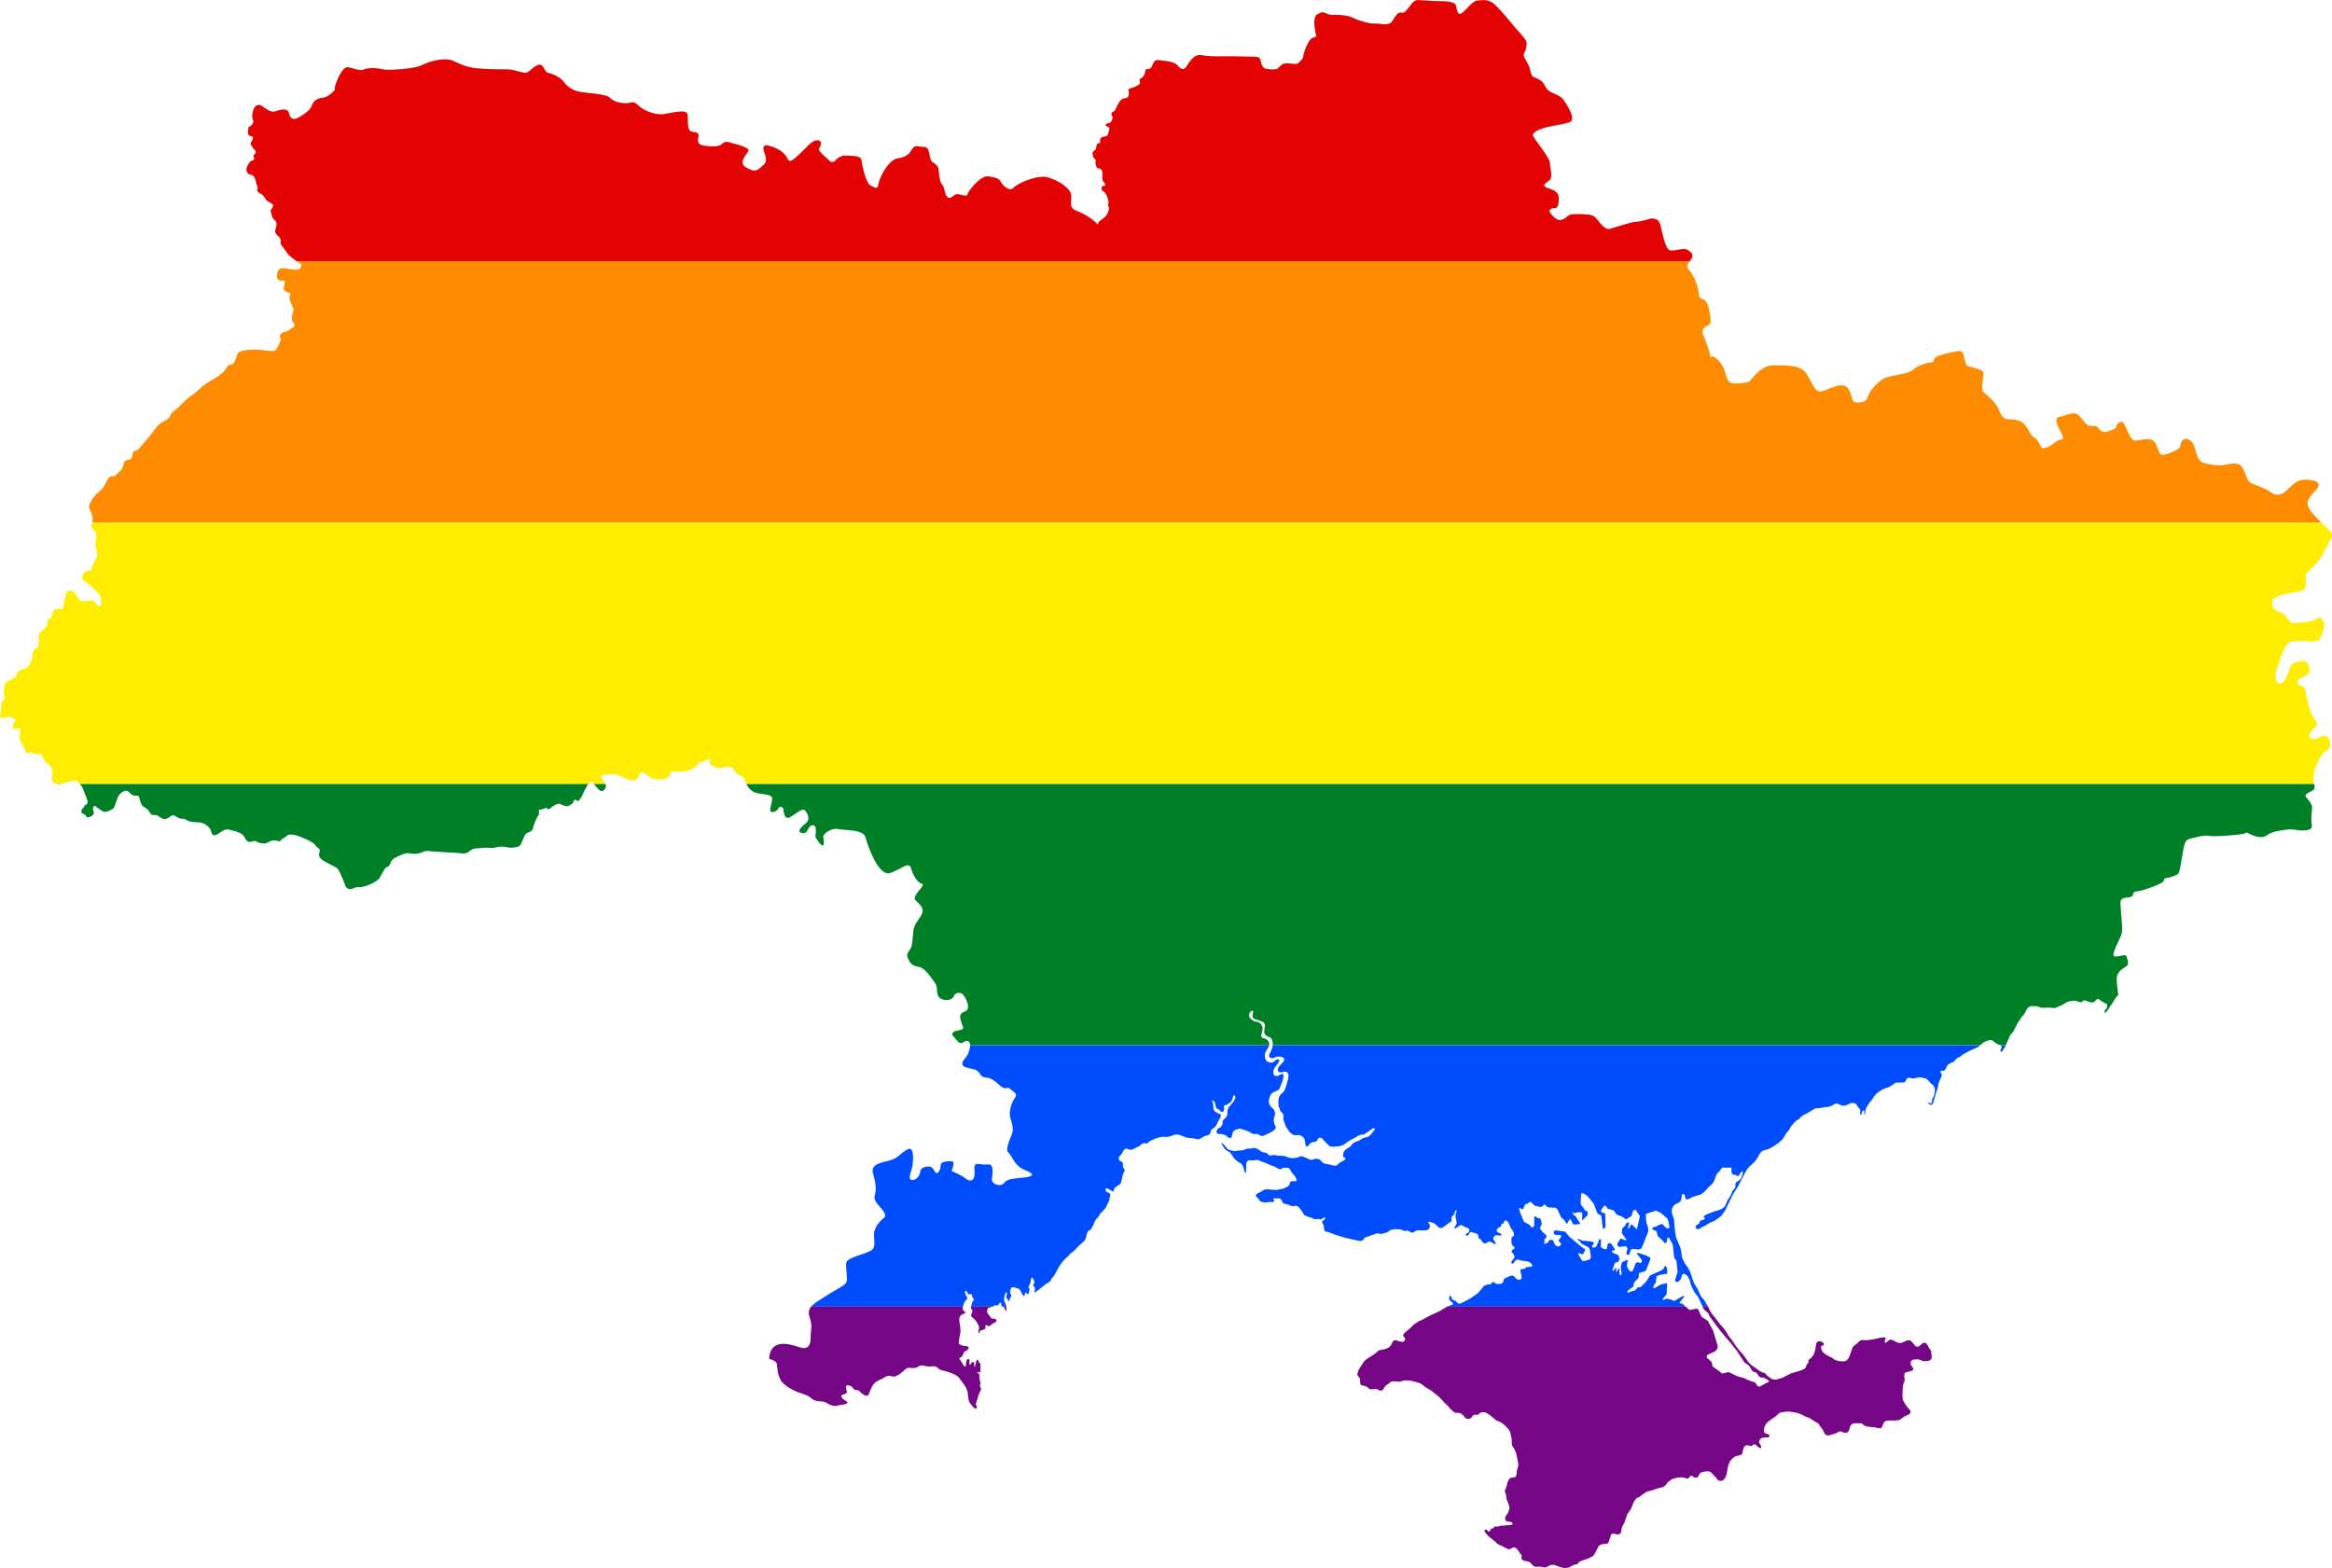
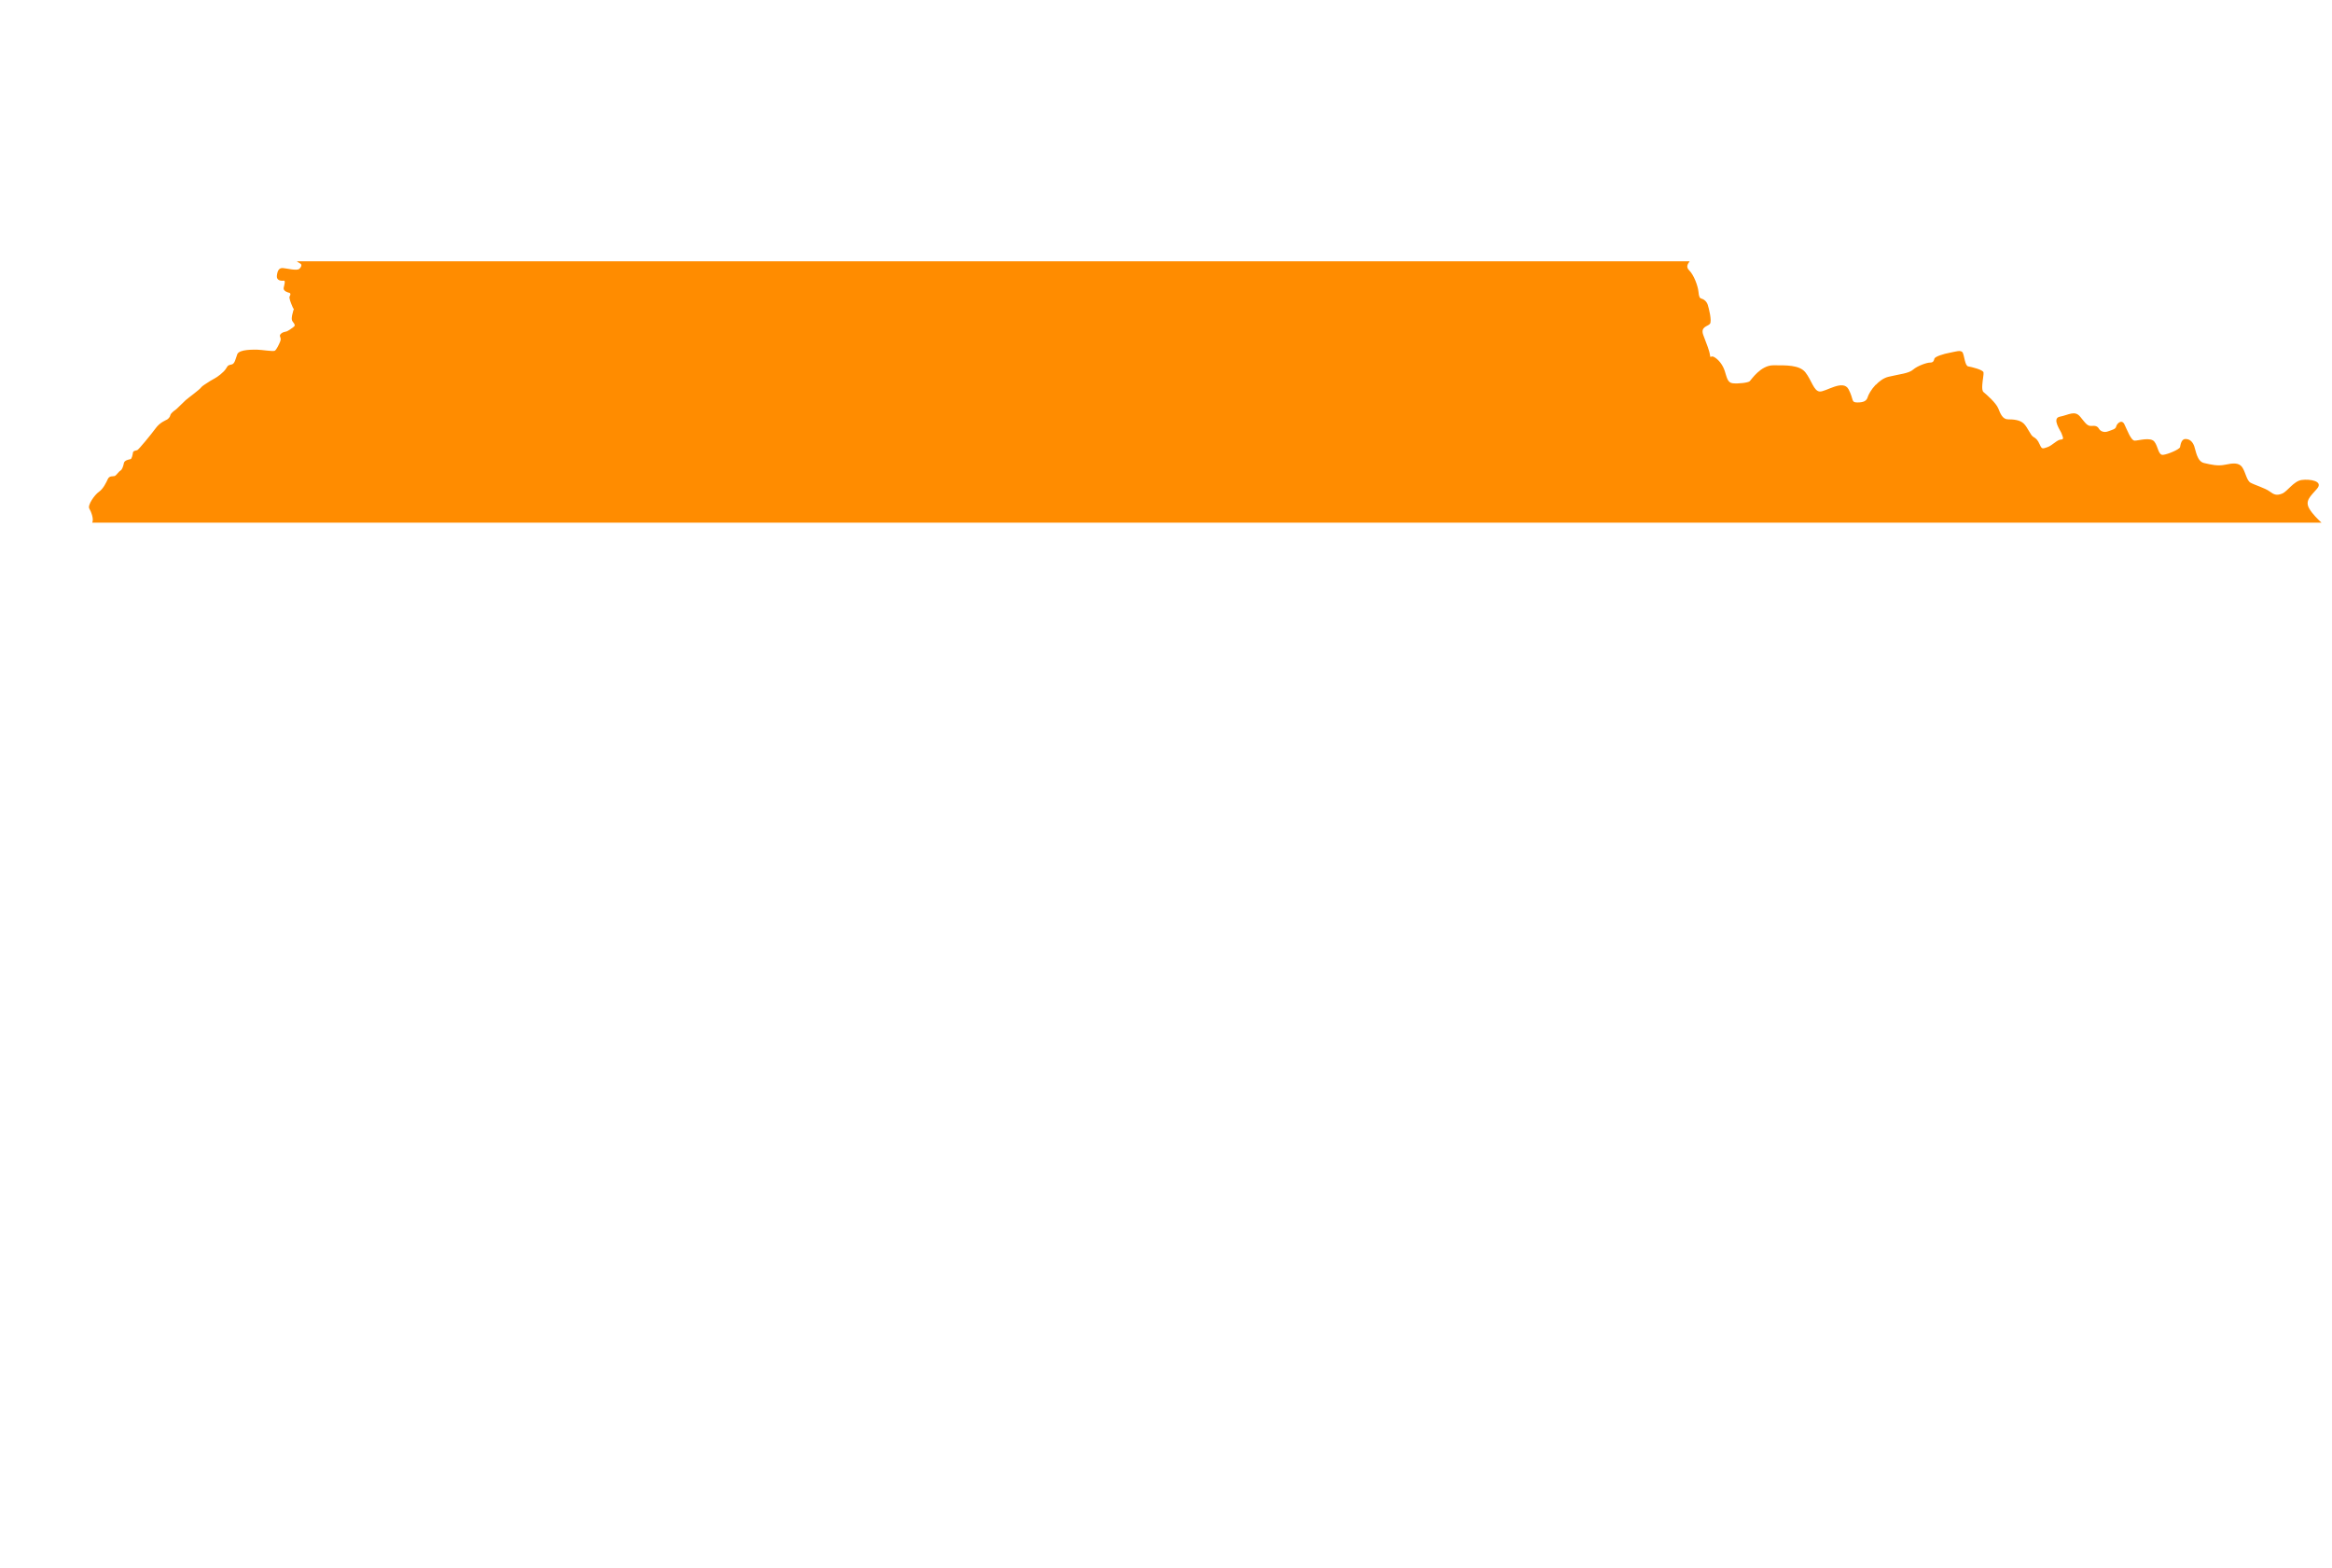
<svg xmlns="http://www.w3.org/2000/svg" xmlns:ns1="http://www.inkscape.org/namespaces/inkscape" xmlns:ns2="http://sodipodi.sourceforge.net/DTD/sodipodi-0.dtd" width="1186.397" height="797.75" viewBox="0 0 1186.397 797.75" id="svg2" version="1.1" ns1:version="0.48.1 " ns2:docname="ZZ1.svg">
  <defs id="defs18" />
  <ns2:namedview pagecolor="#ffffff" bordercolor="#666666" borderopacity="1" objecttolerance="10" gridtolerance="10" guidetolerance="10" ns1:pageopacity="0" ns1:pageshadow="2" ns1:window-width="1280" ns1:window-height="1004" id="namedview16" showgrid="false" fit-margin-top="0" fit-margin-left="0" fit-margin-right="0" fit-margin-bottom="0" ns1:zoom="0.35355339" ns1:cx="643.26517" ns1:cy="-375.77111" ns1:window-x="-8" ns1:window-y="-8" ns1:window-maximized="1" ns1:current-layer="svg2" />
-   <path style="fill:#e40303" d="m 721.36,0 c -2.644,0.111 -3.677,2.865 -4.719,3.906 -1.111,1.111 -1.962,3.056 -3.906,2.5 -1.944,-0.555 -3.608,3.33 -4.719,4.719 -1.111,1.389 -3.615,1.371 -5.281,1.094 -1.667,-0.281 -2.771,-0.281 -4.438,-0.281 -1.667,0 -7.219,-1.392 -9.719,-2.781 -2.5,-1.389 -7.486,-1.656 -8.875,-1.656 -1.389,0 -2.775,0.271 -4.719,-0.562 -1.944,-0.833 -2.25,-1.108 -4.75,0.281 -2.5,1.388 -1.371,6.962 -1.094,8.906 0.278,1.944 1.375,2.476 -1.125,3.031 -2.5,0.556 -5,8.358 -5,9.469 2e-4,1.111 -1.639,2.76 -2.75,3.594 -1.111,0.833 -4.184,-0.278 -6.406,0 -2.222,0.278 -3.045,2.226 -4.156,2.781 -1.111,0.555 -3.618,0.278 -5.562,0 -1.944,-0.278 -2.504,-2.768 -2.781,-4.156 -0.278,-1.389 -1.111,-1.969 -2.5,-1.969 -1.389,0 -7.216,-0.25 -11.938,-0.25 -4.722,0 -11.396,0.271 -15.562,-0.562 -4.166,-0.833 -6.396,3.872 -8.062,6.094 -1.667,2.222 -3.052,0.292 -4.719,-1.375 -1.667,-1.666 -7.215,-1.941 -9.438,-2.219 -2.222,-0.278 -2.757,2.483 -3.312,3.594 -0.555,1.111 -3.062,1.125 -3.062,1.125 l -0.062,0.625 c -0.191,1.616 -0.839,3.111 -1.875,3.688 -1.25,0.694 -1.26,0.816 -0.844,2.344 0.417,1.528 -5.844,3.344 -5.844,3.344 l 0,0.406 c 0.139,1.667 0.569,3.91 -1.375,4.188 -1.944,0.278 -2.781,0.827 -4.031,3.188 -1.25,2.361 -1.399,3.316 -2.094,3.594 -0.694,0.278 -1.663,0.844 -0.969,2.094 0.694,1.25 0.149,2.368 -0.406,3.062 -0.555,0.694 -0.146,0.552 -1.812,0.969 -1.667,0.417 -0.976,1.115 -0.281,1.531 0.694,0.417 1.542,0.281 1.125,1.531 -0.417,1.25 -0.288,3.316 -2.094,3.594 -1.805,0.278 -2.778,0.289 -2.5,3.344 l -0.969,0 c -0.249,0.15 -0.493,0.392 -0.75,0.625 -0.141,1.146 -0.379,2.266 -0.625,2.688 -0.522,0.382 -1.061,0.857 -1.531,1.344 -0.028,0.306 -0.041,0.601 0,0.906 0.299,2.193 1.525,2.995 1.938,3.188 -0.694,-0.278 -0.684,3.754 0.844,4.031 1.528,0.278 2.219,0.972 2.219,2.5 0,1.528 -0.288,3.601 0.406,4.156 0.694,0.555 1.399,1.802 0.844,2.219 -0.555,0.417 -1.254,-0.406 -1.531,0.844 -0.278,1.25 -0.437,1.229 0.812,2.062 1.25,0.833 1.833,2.24 2.25,3.906 0.417,1.667 0.528,1.385 0.25,2.219 -0.278,0.833 -0.121,0.702 0.156,1.812 0.278,1.111 0.125,1.375 0.125,1.375 0,0 -0.695,2.073 -1.25,2.906 -0.555,0.833 -3.312,2.781 -3.312,2.781 1e-4,0 -0.188,0.104 -0.281,0.156 l -0.062,0.062 -0.562,1.031 c -0.021,0.141 -0.083,0.266 -0.062,0.438 l -0.281,0.125 c -1.111,-1.666 -6.112,-5.267 -10,-6.656 -5.03,-1.797 -3.066,-4.452 -3.344,-8.062 -0.278,-3.611 -6.101,-7.49 -11.656,-9.156 -5.555,-1.666 -15.837,3.059 -17.781,5.281 -1.944,2.222 -5.573,-1.396 -6.406,-3.062 -0.833,-1.667 -2.209,-2.226 -6.375,-2.781 -4.166,-0.556 -10.562,8.045 -10.562,9.156 0,1.111 -1.934,0.555 -4.156,0 -2.222,-0.555 -2.771,0.854 -4.438,1.688 -1.667,0.833 -2.785,-1.958 -3.062,-3.625 -0.278,-1.667 -0.823,-2.792 -1.656,-3.625 -0.833,-0.833 -1.406,-6.667 -1.406,-7.5 0,-0.833 -1.642,-2.757 -3.031,-3.312 -1.389,-0.555 -1.417,-4.462 -2.25,-6.406 -0.833,-1.945 -2.5,-1.101 -5,-1.656 -2.5,-0.555 -3.042,1.389 -3.875,2.5 -0.833,1.111 -2.212,3.07 -6.656,3.625 -4.444,0.555 -9.163,9.417 -9.719,12.75 -0.555,3.333 -1.407,2.236 -3.906,1.125 -2.5,-1.111 -4.441,-10.004 -4.719,-12.781 -0.278,-2.777 -4.729,-2.222 -8.062,-2.5 -3.333,-0.278 -5.531,2.781 -5.531,2.781 -2.222,1.111 -1.674,0.552 -5.562,-2.781 -3.889,-3.333 -2.219,-3.875 -2.219,-3.875 0,0 0.167,-0.36 0.344,-0.781 0.032,-0.081 0.03,-0.195 0.062,-0.281 0.106,-0.285 0.234,-0.543 0.281,-0.875 0.13,-0.97 -0.159,-1.969 -1.812,-1.969 -1.532,0 -2.925,0.982 -4.438,2.375 -1.779,1.637 -3.723,3.867 -6.125,5.969 -4.444,3.888 -3.865,1.66 -5.531,-0.562 -1.667,-2.222 -4.455,-3.889 -8.344,-5 -3.889,-1.111 -3.33,1.66 -2.219,4.438 1.111,2.777 0.566,4.458 -1.656,6.125 -2.222,1.666 -2.782,3.34 -7.781,0.562 -5,-2.777 1.094,-7.24 1.094,-8.906 0,-0.86 -2.472,-1.851 -4.906,-2.625 l -0.125,0 c -2.255,-0.713 -4.438,-1.25 -4.438,-1.25 0,0 -2.209,-1.104 -3.875,0.562 -0.263,0.263 -0.566,0.504 -0.906,0.688 l -0.031,0 c -1.826,0.952 -4.697,0.869 -7.938,0.406 -0.693,-0.099 -1.192,-0.24 -1.656,-0.406 l -0.156,0 c -1.01,-0.39 -1.471,-0.971 -1.656,-1.656 -0.086,-0.337 -0.102,-0.73 -0.062,-1.125 0.036,-0.401 0.107,-0.802 0.219,-1.25 0.555,-2.222 -0.566,-2.226 -3.344,-2.781 -2.778,-0.555 -1.663,-6.098 -2.219,-8.875 -0.555,-2.777 -8.33,-0.555 -12.219,0 -3.889,0.555 -10.004,-1.692 -12.781,-4.469 -2.777,-2.778 -3.348,-1.094 -6.125,-1.094 -2.777,0 -6.09,-0.559 -8.312,-2.781 -2.222,-2.222 -12.799,-2.233 -16.688,-3.344 -3.889,-1.111 -6.094,-3.875 -6.094,-3.875 0,0 -1.674,-2.771 -5.562,-4.438 -3.889,-1.667 -3.341,-0.018 -5.562,-3.906 -2.222,-3.888 -6.646,2.226 -8.312,2.781 -1.667,0.555 -6.66,-1.656 -9.438,-1.656 -2.777,0 -10.57,-0.01 -16.125,-0.562 -5.555,-0.556 -8.33,-2.209 -12.219,-3.875 -3.888,-1.667 -11.119,5e-5 -15.562,2.219 -4.444,2.219 -18.334,2.774 -20,2.219 -1.667,-0.555 -7.215,-1.111 -9.438,0 -2.222,1.111 -4.98,-0.569 -8.312,-1.125 -3.333,-0.555 -7.243,10.57 -6.688,11.125 0.556,0.555 -3.872,4.438 -6.094,4.438 -2.222,0 -5.007,1.653 -5.562,3.875 -0.555,2.222 -3.879,4.458 -6.656,6.125 -2.777,1.666 -4.445,0.559 -5,-2.219 -0.555,-2.777 -4.458,-1.681 -6.125,-1.125 -1.667,0.555 -2.775,1.114 -7.219,-2.219 -4.444,-3.333 -6.111,4.465 -5,6.688 1.111,2.222 -2.219,3.875 -2.219,3.875 0,0 -0.142,0.292 -0.281,2.375 -0.139,2.083 1.247,2.205 2.219,2.344 0.972,0.139 -0.288,2.493 -0.844,3.188 -0.168,0.21 -0.017,0.653 0.219,1.125 0.541,1.089 1.769,2.519 2.156,2.906 0.555,0.556 0.01,1.816 -0.688,2.094 -0.695,0.278 -0.139,0.962 0,1.656 0.139,0.695 0.128,1.111 -0.844,1.25 -0.972,0.139 -2.351,1.823 -2.906,3.906 -0.555,2.083 1.091,3.312 2.062,3.312 0.972,0 1.677,0.854 2.094,1.688 0.417,0.833 0.847,3.458 1.125,3.875 0.278,0.417 0.542,1.104 0.125,1.938 -0.417,0.833 1.26,2.097 2.094,2.375 0.833,0.278 2.205,2.49 2.344,2.906 0.139,0.417 2.649,1.663 3.344,2.219 0.694,0.555 -0.132,2.101 -0.688,2.656 -0.555,0.556 -0.135,1.365 0.281,3.031 0.416,1.667 1.087,2.24 1.781,2.656 0.694,0.416 0.99,2.507 0.156,4.312 -0.833,1.805 0.976,3.333 1.531,3.75 0.555,0.417 1.372,1.639 1.094,2.75 -0.278,1.111 0.413,1.806 0.969,2.5 0.555,0.695 1.823,2.375 2.656,3.625 0.578,0.866 2.874,2.615 4.562,3.781 l 708.625,0 c 0.451,-0.615 0.901,-1.216 1.156,-1.812 0.833,-1.944 -0.556,-3.046 -2.5,-4.156 -1.944,-1.111 -6.684,1.115 -8.906,0.281 -2.222,-0.833 -3.885,-9.729 -4.719,-13.062 -0.833,-3.333 -4.177,-3.337 -5.844,-2.781 -1.667,0.556 -4.712,1.406 -6.656,1.406 -1.944,0 -10.007,2.76 -13.062,3.594 -3.055,0.834 -6.084,-4.705 -7.75,-6.094 -1.667,-1.388 -5.025,-1.406 -9.469,-1.406 -4.444,0 -3.875,1.111 -6.375,2.5 -2.5,1.389 -4.431,-0.278 -6.375,-2.5 -1.944,-2.222 -0.01,-3.062 1.938,-3.062 1.948,0 1.938,-3.056 1.938,-5 0,-1.945 -0.556,-3.612 -5,-5 -4.444,-1.389 -1.663,-2.49 0.281,-4.156 1.944,-1.667 0.281,-5.817 0.281,-8.594 10e-5,-1.836 -2.901,-5.834 -5.438,-9.312 -1.3,-1.784 -2.528,-3.463 -3.188,-4.594 -0.166,-0.286 -0.122,-0.55 -0.031,-0.812 0.051,-0.173 0.141,-0.334 0.281,-0.5 3.042,-3.615 13.143,-3.964 18.125,-5.625 4.166,-1.389 -1.392,-9.153 -2.781,-11.375 -1.389,-2.222 -4.997,-3.08 -7.219,-4.469 -2.222,-1.389 -2.24,-3.611 -3.906,-5 -1.666,-1.389 -3.323,-1.941 -4.156,-2.219 -0.833,-0.278 -1.66,-2.49 -1.938,-4.156 -0.278,-1.666 -1.667,-3.615 -2.5,-5.281 -0.833,-1.667 -0.833,-2.205 0,-3.594 0.834,-1.389 0.844,-2.802 0.844,-4.469 0,-1.667 -4.736,-6.365 -6.125,-8.031 -1.389,-1.666 -8.316,-10.275 -11.094,-12.219 -2.777,-1.944 -5.563,-1.403 -8.062,-1.125 -2.5,0.278 -5.281,4.708 -7.781,6.375 -2.5,1.667 -2.507,-3.604 -3.062,-4.438 -0.555,-0.833 -3.042,-1.656 -6.375,-1.656 -3.333,0 -9.164,-0.284 -12.219,-0.562 -0.191,-0.017 -0.386,-0.01 -0.562,0 l 0,-0.031 z" id="rect4" ns1:connector-curvature="0" />
  <path style="fill:#ff8c00" d="m 150.985,132.938 c 0.748,0.517 1.389,0.966 1.688,1.094 0.972,0.417 0.844,1.639 -0.406,2.75 -1.25,1.111 -6.399,-0.267 -8.344,-0.406 -1.944,-0.139 -2.785,1.268 -3.062,3.906 -0.227,2.151 1.58,2.562 2.781,2.562 0.272,0 0.508,-0.035 0.688,-0.062 0.972,-0.139 0.417,1.788 0,3.594 -0.417,1.805 2.382,2.486 2.938,2.625 0.555,0.139 0.68,0.854 0.125,1.688 -0.555,0.833 0.695,3.611 1.25,5 0.555,1.389 0.844,1.531 0.844,1.531 0,0 -0.239,0.714 -0.5,1.594 l 0.062,0.062 c 0,0 -0.066,0.188 -0.188,0.5 -0.385,1.482 -0.744,3.288 0.031,4.219 1.389,1.666 1.24,2.226 0.406,2.781 -0.833,0.555 -2.781,2.236 -4.031,2.375 -1.25,0.139 -3.337,1.25 -2.781,2.5 0.555,1.25 0.278,1.931 0,2.625 -0.278,0.694 -1.778,4.177 -2.75,4.594 -0.972,0.416 -6.945,-0.562 -8.75,-0.562 -1.806,0 -9.309,-0.295 -10.281,2.344 -0.972,2.639 -1.254,4.74 -2.781,5.156 -1.528,0.417 -1.795,0.118 -2.906,2.062 -1.111,1.944 -4.608,4.444 -5.719,5 -0.78,0.39 -3.525,2.004 -5.344,3.281 -0.769,0.54 -1.388,0.983 -1.594,1.312 -0.695,1.111 -6.656,5.42 -7.906,6.531 -1.25,1.111 -4.587,4.583 -5.281,5 -0.694,0.416 -2.361,1.792 -2.5,2.625 -0.139,0.833 -0.962,1.802 -1.656,2.219 -0.694,0.417 -3.622,1.414 -5.844,4.469 -2.222,3.055 -8.618,10.816 -9.312,11.094 -0.695,0.278 -2.08,0.278 -2.219,1.25 -0.139,0.972 -0.556,3.205 -1.25,3.344 -0.694,0.139 -3.066,0.549 -3.344,1.938 -0.278,1.389 -0.809,3.351 -1.781,3.906 -0.972,0.555 -2.104,2.472 -2.938,2.75 -0.833,0.278 -2.635,-0.274 -3.469,1.531 -0.834,1.805 -2.34,5.004 -4.562,6.531 -2.222,1.528 -5.847,6.802 -4.875,8.469 0.972,1.666 2.365,5.288 1.531,7.094 -0.015,0.033 -0.017,0.061 -0.031,0.094 l 1134.125,0 c -1.97,-1.856 -4.522,-4.328 -6.125,-7 -2.5,-4.166 0.542,-6.393 3.875,-10.281 3.333,-3.889 -3.615,-4.993 -7.781,-4.438 -4.166,0.555 -7.223,5.827 -10,6.938 -2.777,1.111 -4.153,0.541 -6.375,-1.125 -2.222,-1.667 -7.774,-3.326 -9.719,-4.438 -1.944,-1.111 -2.49,-5.281 -4.156,-7.781 -1.666,-2.5 -4.737,-2.208 -8.625,-1.375 -3.889,0.834 -7.233,-0.011 -10.844,-0.844 -3.611,-0.833 -4.167,-6.372 -5,-8.594 -0.833,-2.222 -2.216,-3.625 -4.438,-3.625 -2.222,0 -2.504,3.045 -2.781,4.156 -0.278,1.111 -6.094,3.629 -8.594,3.906 -2.5,0.278 -2.493,-4.188 -4.438,-6.688 -1.944,-2.5 -8.056,-0.531 -10,-0.531 -1.944,0 -3.893,-5.567 -5.281,-8.344 -1.389,-2.778 -3.878,-0.264 -4.156,1.125 -0.278,1.388 -1.966,1.667 -4.188,2.5 -2.222,0.833 -3.882,-0.292 -4.438,-1.125 -0.555,-0.834 -1.125,-1.934 -3.625,-1.656 -2.5,0.278 -3.316,-1.386 -6.094,-4.719 -2.777,-3.333 -5.837,-0.834 -10.281,0 -4.444,0.833 0.566,7.483 0.844,8.594 0.278,1.111 1.663,3.062 -0.281,3.062 -1.944,0 -4.438,3.042 -6.938,3.875 -2.5,0.833 -2.796,1.125 -3.906,-1.375 -1.111,-2.5 -1.924,-3.073 -3.312,-3.906 -1.389,-0.834 -2.806,-4.712 -4.75,-6.656 -1.944,-1.944 -5.254,-2.219 -8.031,-2.219 -2.778,0 -3.889,-2.785 -5,-5.562 -1.111,-2.777 -5.833,-6.924 -7.5,-8.312 -0.666,-0.556 -0.74,-2.011 -0.625,-3.688 0.173,-2.513 0.792,-5.479 0.625,-6.312 -0.278,-1.389 -6.115,-2.784 -7.781,-3.062 -1.667,-0.278 -1.948,-5.271 -2.781,-6.938 -0.833,-1.667 -3.601,-0.556 -6.656,0 -3.055,0.555 -7.503,1.92 -7.781,3.031 -0.278,1.111 -0.552,1.969 -2.219,1.969 -1.667,0 -6.403,1.65 -8.625,3.594 -2.222,1.944 -6.667,2.236 -12.5,3.625 -2.517,0.6 -4.697,2.273 -6.438,4.094 l -0.125,0 c -2.261,2.383 -3.687,5.091 -4,6.188 -0.555,1.944 -1.948,2.781 -5.281,2.781 -3.333,0 -1.691,-1.41 -4.469,-6.688 -2.778,-5.277 -11.663,1.403 -14.719,1.125 -1.504,-0.137 -2.506,-1.54 -3.531,-3.406 -1.052,-1.92 -2.142,-4.347 -3.688,-6.312 -3.055,-3.889 -9.987,-3.625 -16.375,-3.625 -6.388,0 -11.104,7.229 -11.938,8.062 -0.833,0.834 -5.848,1.372 -8.625,1.094 -2.778,-0.278 -3.045,-3.042 -4.156,-6.375 -1.111,-3.333 -3.337,-5.827 -5.281,-6.938 -1.944,-1.111 -1.941,1.097 -2.219,-1.125 -0.278,-2.222 -1.677,-5.556 -3.344,-10 -1.667,-4.444 2.233,-4.424 3.344,-5.812 1.111,-1.389 -0.57,-8.052 -1.125,-9.719 -0.555,-1.666 -1.92,-2.785 -3.031,-3.062 -1.111,-0.278 -1.41,-0.848 -1.688,-3.625 -0.278,-2.778 -2.219,-8.312 -4.719,-10.812 -1.733,-1.733 -0.771,-3.204 0.25,-4.594 l -708.625,0 z" id="rect6" ns1:connector-curvature="0" />
-   <path style="fill:#ffed00" d="m 46.922,265.906 c -0.778,1.748 -0.497,2.838 0.594,3.656 1.111,0.833 1.931,2.063 1.375,4.562 -0.555,2.5 -0.555,3.889 0,5 0.555,1.111 0.847,3.768 -0.125,5.156 -0.972,1.389 -2.08,4.014 -2.219,5.125 -0.139,1.111 -0.295,0.566 -1.406,0.844 -1.111,0.278 -3.049,0.837 -3.188,2.781 -0.139,1.944 0.014,2.205 2.375,3.594 2.361,1.389 4.15,3.757 4.844,4.312 0.695,0.555 0.99,1.253 1.406,1.531 0.417,0.278 0.951,2.08 0.812,3.469 -0.139,1.389 0.42,3.055 -0.969,2.5 -1.388,-0.555 -1.521,-1.382 -1.938,-1.938 -0.417,-0.555 -0.979,-0.969 -1.812,-0.969 -0.833,0 -4.872,0.695 -5.844,0 -0.972,-0.694 -2.75,-4.597 -4,-4.875 -1.25,-0.278 -2.802,-0.121 -3.219,1.406 -0.417,1.528 -0.816,3.313 -1.094,4.562 -0.278,1.25 -0.296,3.482 -1.406,3.344 -1.111,-0.139 -2.917,-0.548 -3.75,0.562 -0.834,1.111 -0.962,3.878 -1.656,4.156 -0.174,0.069 -0.374,0.141 -0.562,0.219 -0.203,0.084 -0.358,0.187 -0.531,0.344 -0.311,0.28 -0.562,0.73 -0.562,1.531 0,1.667 -0.851,2.771 -1.406,3.188 -0.555,0.416 -3.309,1.525 -3.031,4.719 0.278,3.194 0.25,4.167 -1,5 -1.25,0.833 -1.923,1.257 -2.062,3.062 -0.139,1.805 -0.966,7.069 -4.438,7.625 -3.472,0.555 -3.629,2.649 -3.906,3.344 -0.278,0.694 -1.24,1.386 -2.906,2.219 -1.666,0.833 -3.049,1.236 -3.188,3.875 -0.139,2.639 -0.292,3.34 0.125,4.312 0.416,0.972 0.291,1.132 -0.125,1.688 -0.417,0.555 -1.267,0.813 -1.406,2.062 -0.139,1.25 -0.281,3.632 -0.281,4.188 0,0.555 -1.378,3.604 0.844,3.188 2.222,-0.417 2.917,-0.576 3.75,-0.438 0.833,0.139 3.889,0.986 2.5,2.375 -1.389,1.389 -1.528,3.889 0,3.75 1.528,-0.139 3.323,-1.101 2.906,0.844 -0.416,1.944 -0.837,2.91 -0.281,4.438 0.555,1.528 2.222,4.292 2.5,5.125 0.278,0.833 0.701,2.243 1.812,1.688 1.111,-0.555 1.681,-0.167 2.375,0.25 0.694,0.417 2.212,0.715 2.906,0.438 0.694,-0.278 1.115,-0.413 1.531,0.281 0.417,0.694 1.329,3.416 1.938,3.75 4.305,2.361 3.541,6.398 3.344,7.219 -0.115,0.489 -0.151,0.928 -0.125,1.312 0.009,0.153 0.034,0.3 0.062,0.438 0.031,0.146 0.075,0.277 0.125,0.406 0.097,0.25 0.22,0.463 0.375,0.656 0.01,0.007 -0.01,0.024 0,0.031 0.072,0.09 0.168,0.172 0.25,0.25 0.011,0.01 0.02,0.021 0.031,0.031 0.17,0.153 0.365,0.265 0.562,0.375 0.145,0.081 0.285,0.158 0.438,0.219 0.21,0.085 0.416,0.139 0.625,0.188 l 1.969,0 c 0.06,-0.015 0.091,-0.015 0.156,-0.031 0.905,-0.23 2.279,-0.671 3.656,-1.062 0.459,-0.131 0.939,-0.268 1.375,-0.375 1.307,-0.322 2.427,-0.479 2.844,-0.219 0.513,0.321 1.182,1.023 1.75,1.688 l 258.656,0 c 0.128,-0.177 0.253,-0.355 0.375,-0.5 0.139,-0.165 0.275,-0.321 0.406,-0.438 0.103,-0.091 0.216,-0.164 0.312,-0.219 0.019,-0.01 0.044,-0.022 0.062,-0.031 0.107,-0.047 0.186,-0.07 0.281,-0.062 0.032,0.002 0.094,-0.009 0.125,0 0.071,0.022 0.157,0.063 0.219,0.125 0.299,0.299 0.671,0.698 1.031,1.125 l 5.938,0 c -0.005,-0.009 0.005,-0.023 0,-0.031 -0.208,-0.346 -0.581,-0.811 -0.938,-1.312 -0.021,-0.03 -0.042,-0.063 -0.062,-0.094 -0.157,-0.223 -0.32,-0.459 -0.469,-0.688 -0.034,-0.053 -0.061,-0.104 -0.094,-0.156 -0.176,-0.278 -0.315,-0.551 -0.438,-0.812 -0.433,-0.918 -0.425,-1.656 0.875,-1.656 2.778,0 6.115,-0.552 7.781,0.281 0.781,0.391 1.866,0.912 2.969,1.375 0.032,0.013 0.062,0.018 0.094,0.031 0.116,0.048 0.228,0.078 0.344,0.125 0.788,0.318 1.555,0.632 2.219,0.812 0.263,0.071 0.529,0.119 0.75,0.156 0.208,0.035 0.412,0.06 0.625,0.062 0.171,0.002 0.332,-0.015 0.5,-0.031 0.19,-0.018 0.382,-0.056 0.562,-0.094 0.063,-0.013 0.127,-0.016 0.188,-0.031 0.118,-0.029 0.233,-0.057 0.344,-0.094 0.078,-0.026 0.146,-0.065 0.219,-0.094 0.09,-0.035 0.168,-0.054 0.25,-0.094 0.084,-0.04 0.144,-0.081 0.219,-0.125 0.056,-0.032 0.106,-0.06 0.156,-0.094 0.084,-0.058 0.153,-0.126 0.219,-0.188 0.087,-0.081 0.166,-0.164 0.219,-0.25 0.021,-0.033 0.049,-0.06 0.062,-0.094 0.031,-0.081 0.031,-0.168 0.031,-0.25 0,-0.833 1.111,-3.055 2.5,-2.5 1.389,0.555 2.489,1.917 4.156,2.75 0.197,0.099 0.421,0.193 0.688,0.281 0.011,0.004 0.021,-0.003 0.031,0 0.575,0.188 1.291,0.345 2.062,0.438 0.378,0.045 0.76,0.083 1.156,0.094 0.391,0.011 0.797,-9.5e-4 1.188,-0.031 0.01,-8.1e-4 0.021,8.4e-4 0.031,0 0.021,-0.002 0.043,0.002 0.062,0 0.378,-0.033 0.735,-0.109 1.094,-0.188 0.236,-0.052 0.466,-0.113 0.688,-0.188 0.171,-0.057 0.34,-0.116 0.5,-0.188 0.064,-0.028 0.126,-0.063 0.188,-0.094 0.084,-0.042 0.17,-0.078 0.25,-0.125 0.134,-0.078 0.285,-0.159 0.406,-0.25 2.222,-1.667 0.841,-3.34 3.062,-3.062 2.222,0.278 9.695,0.84 12.75,-4.438 l 1.812,-0.438 c 1.667,-0.833 3.138,-1.499 3.75,-1.375 0.204,0.041 0.281,0.163 0.281,0.406 0,0.972 -1.25,1.813 1.25,3.062 2.5,1.25 4.319,1.521 6.125,0.688 1.805,-0.833 3.868,-0.125 4.562,1.125 0.694,1.25 2.098,2.91 3.625,3.188 0.699,0.127 1.177,0.568 1.531,1.094 0.116,0.172 0.224,0.35 0.312,0.531 0.235,0.47 0.391,0.954 0.5,1.281 0.074,0.222 0.233,0.698 0.5,1.281 l 797.563,0 c -0.093,-0.405 -0.172,-0.73 -0.281,-1.281 -0.073,-0.371 -0.118,-0.767 -0.188,-1.219 -0.031,-0.179 -0.031,-0.387 -0.031,-0.594 -0.073,-3.973 4.079,-12.788 6.719,-13.844 2.778,-1.111 2.225,-5.83 0.281,-7.219 -1.944,-1.389 -3.608,0.566 -4.719,0.844 -1.111,0.278 -2.486,1.107 -3.875,-0.281 -1.389,-1.389 1.643,-4.452 3.031,-5.562 1.389,-1.111 -0.545,-3.893 -1.656,-5.281 -1.111,-1.389 -3.316,-9.726 -3.594,-12.781 -0.278,-3.055 -3.073,-2.483 -3.906,-3.594 -0.833,-1.111 0.014,-2.799 3.625,-4.188 3.611,-1.389 1.927,-4.99 1.094,-6.656 -0.833,-1.667 -5.275,-0.552 -7.219,0.281 -1.944,0.833 -2.504,7.497 -5.281,9.719 -2.778,2.222 -4.424,-2.511 -3.312,-5.844 1.111,-3.333 3.313,-11.098 5.812,-13.875 2.5,-2.777 12.497,-0.542 14.719,-1.375 2.222,-0.833 3.07,-3.903 3.625,-6.125 0.555,-2.222 0.267,-3.333 -0.844,-5 -1.111,-1.667 -3.611,0.288 -5,0.844 -1.389,0.555 -7.775,1.094 -9.719,1.094 -1.944,0 -3.042,-3.042 -3.875,-3.875 -0.833,-0.833 -3.052,-1.667 -4.719,-2.5 -1.666,-0.833 -1.969,-1.966 -1.969,-4.188 0,-2.222 1.125,-2.201 3.625,-3.312 2.5,-1.111 10.834,-1.952 12.5,-3.062 1.667,-1.111 0.264,-6.399 1.375,-8.344 1.111,-1.944 5.84,-4.994 8.062,-9.438 2.222,-4.444 3.049,-5.816 4.438,-8.594 1.389,-2.777 -1.389,-3.893 -2.5,-5.281 -0.398,-0.498 -1.368,-1.4 -2.469,-2.438 l -1134.125,0 z" id="rect8" ns1:connector-curvature="0" />
-   <path style="fill:#008026" d="m 28.891,398.875 c 0.032,0.007 0.062,0.025 0.094,0.031 0.261,0.055 0.516,0.083 0.75,0.094 0.205,0.01 0.398,0.017 0.562,0 0.136,-0.014 0.346,-0.071 0.562,-0.125 l -1.969,0 z m 11.75,0 c 0.662,0.776 1.188,1.5 1.188,1.5 0,0 0.714,1.801 1.344,3.406 0.473,1.206 0.881,2.265 1,2.562 0.278,0.694 0.695,2.365 0,2.781 -0.694,0.417 -1.25,0.552 -1.25,0.969 0,0.417 -0.288,0.43 -0.844,1.125 -0.555,0.694 -1.372,2.226 0.156,2.781 1.527,0.555 1.379,0.958 1.656,1.375 0.278,0.417 0.556,0.545 1.25,0.406 0.695,-0.139 3.195,-1.115 2.5,-2.781 -0.694,-1.667 -0.146,-3.323 0.688,-2.906 0.833,0.417 3.219,2.49 4.469,2.906 1.25,0.417 4.445,-1.226 5,-1.781 0.556,-0.556 1.67,-5.16 2.781,-6.688 0.2,-0.275 0.415,-0.516 0.656,-0.75 0.134,-0.13 0.265,-0.259 0.406,-0.375 0.129,-0.105 0.273,-0.22 0.406,-0.312 0.019,-0.013 0.043,-0.018 0.062,-0.031 0.282,-0.192 0.564,-0.342 0.844,-0.469 0.075,-0.034 0.146,-0.065 0.219,-0.094 0.057,-0.022 0.1,-0.043 0.156,-0.062 0.118,-0.041 0.232,-0.068 0.344,-0.094 0.167,-0.038 0.352,-0.059 0.5,-0.062 0.019,-2.4e-4 0.043,-4.5e-4 0.062,0 0.122,0.002 0.241,0.002 0.344,0.031 0.121,0.035 0.23,0.095 0.344,0.156 0.025,0.013 0.038,0.048 0.062,0.062 0.086,0.051 0.167,0.094 0.25,0.156 0.105,0.079 0.213,0.159 0.312,0.25 0.295,0.273 0.582,0.578 0.844,0.844 0.19,0.192 0.38,0.359 0.562,0.469 0.694,0.417 1.802,0.701 2.219,0.562 0.417,-0.139 1.253,0.01 1.531,0.562 0.278,0.555 0.83,4.167 2.219,5 1.389,0.833 2.351,1.403 2.906,2.375 0.555,0.972 1.125,2.076 2.375,1.938 1.25,-0.139 1.802,0.128 2.219,0.406 0.417,0.278 2.58,2.087 3.969,1.531 0.858,-0.343 1.437,-0.578 1.781,-0.75 0.209,-0.297 0.413,-0.519 0.625,-0.625 0.556,-0.278 1.406,-0.562 1.406,-0.562 l 3.344,1.812 c 1.806,0 2.618,0.132 3.312,0.688 0.694,0.555 2.782,1.094 4.031,1.094 1.25,0 3.896,0.014 5.563,1.125 1.667,1.111 2.628,2.233 2.906,3.344 0.278,1.111 0.695,2.757 2.5,2.062 1.805,-0.694 4.184,-3.337 6.406,-2.781 2.222,0.555 6.5,1.4 7.75,3.344 0.31,0.482 0.594,0.971 0.844,1.375 0.757,1.222 1.413,1.927 3.188,1.406 l 1.688,-0.406 c 0,0 3.601,2.479 6.656,0.812 3.055,-1.667 3.893,-0.84 5.281,-0.562 1.389,0.278 1.393,-1.379 2.781,-1.656 1.389,-0.278 1.101,-3.614 9.156,-0.281 8.054,3.333 6.115,3.889 7.781,5 1.667,1.111 1.371,1.67 1.094,2.781 -0.278,1.111 -0.559,2.49 2.219,4.156 0.984,0.59 2.092,1.167 3.125,1.688 1.883,0.948 3.587,1.784 4.125,2.5 0.833,1.111 3.316,6.92 3.594,8.031 0.278,1.111 1.681,2.802 3.625,1.969 1.944,-0.833 1.934,-0.844 4.156,-0.844 2.222,-10e-5 8.611,-2.5 10,-5 1.389,-2.5 2.483,-5.004 3.594,-5.281 0.862,-0.215 1.22,-0.75 1.469,-1.375 0.072,-0.182 0.156,-0.376 0.219,-0.562 0.278,-0.833 0.833,-1.948 2.5,-2.781 1.666,-0.833 5.552,-2.774 7.219,-2.219 1.666,0.555 4.455,0.274 5.844,-0.281 1.389,-0.555 2.209,-1.122 3.875,-0.844 1.667,0.278 14.431,0.847 16.375,1.125 1.944,0.278 3.076,-0.01 4.188,-0.844 1.111,-0.833 1.93,-1.656 3.875,-1.656 1.944,0 4.458,-0.559 6.125,-0.281 1.666,0.278 2.764,5e-5 3.875,-0.281 1.111,-0.278 3.341,-0.555 5.562,0 2.222,0.555 5.823,0.017 6.656,-1.094 0.833,-1.111 2.233,-5.847 3.344,-6.125 1.111,-0.278 3.062,-1.386 3.062,-2.219 0,-0.833 1.639,-5.268 2.75,-6.656 1.111,-1.389 -0.545,-3.062 0.844,-3.062 1.389,0 2.781,-0.844 2.781,-0.844 l 0.562,0 c 0.189,0.252 0.454,0.476 0.75,0.562 0.356,0.102 0.759,0.023 1.062,-0.281 0.555,-0.556 3.441,-2.899 4.969,-2.344 1.528,0.555 3.344,1.663 4.594,0.969 1.25,-0.695 2.08,-1.257 2.219,-1.812 0.056,-0.228 0.175,-0.51 0.344,-0.781 0.242,-0.391 0.579,-0.714 0.906,-0.469 0.555,0.417 1.132,1.114 1.688,0.281 l 1.25,-1.688 c 0,0 0.32,-0.728 0.781,-1.719 0.299,-0.643 0.666,-1.392 1.062,-2.156 0.09,-0.173 0.158,-0.36 0.25,-0.531 0.06,-0.111 0.127,-0.203 0.188,-0.312 0.231,-0.42 0.452,-0.812 0.688,-1.188 0.034,-0.054 0.06,-0.104 0.094,-0.156 0.103,-0.16 0.211,-0.292 0.312,-0.438 0.013,-0.018 0.019,-0.044 0.031,-0.062 0.018,-0.025 0.044,-0.038 0.062,-0.062 l -258.656,0 z m 261.469,0 c 1.311,1.554 2.879,3.594 3.969,3.594 1.38,-10e-5 2.769,-2.203 1.969,-3.594 l -5.938,0 z m 77.625,0 c 0.108,0.236 0.223,0.484 0.375,0.75 0.176,0.307 0.386,0.617 0.625,0.938 0.954,1.291 2.446,2.581 4.75,3 0.498,0.09 0.887,0.146 1.344,0.219 3.75,0.593 6.155,0.738 6.031,2.719 -0.08,1.289 -0.666,3.154 -0.906,4.562 -0.176,1.018 -0.181,1.764 0.344,1.938 1.25,0.417 2.917,-0.254 3.75,-1.781 0.833,-1.528 2.361,-0.58 2.5,0.531 0.139,1.111 0.431,5.85 3.625,3.906 3.194,-1.944 6.094,-4.732 7.344,-3.344 1.25,1.389 2.923,4.462 0.562,6.406 -2.361,1.944 -4.875,4.306 -2.375,5 2.5,0.694 2.778,-0.834 3.75,-2.5 0.972,-1.667 3.191,-2.083 3.469,0 0.278,2.083 0.153,2.063 -0.125,4.562 0,0 5.68,9.897 4.031,0 -0.278,-1.667 4.729,-4.986 8.062,-3.875 2.611,0.411 8.162,0.281 11.25,1.812 0.237,0.107 0.482,0.213 0.688,0.344 0.667,0.425 1.167,0.99 1.375,1.719 0.664,2.322 2.901,9.215 5.906,13.906 0.76,1.188 1.592,2.232 2.438,3.031 0.367,0.347 0.714,0.6 1.094,0.844 0.409,0.263 0.83,0.503 1.25,0.625 0.044,0.013 0.111,-0.011 0.156,0 0.048,0.012 0.077,0.052 0.125,0.062 0.184,0.038 0.379,0.086 0.562,0.094 0.419,0.018 0.825,-0.064 1.25,-0.219 6.111,-2.222 9.451,-6.107 10.562,-2.219 1.111,3.889 3.341,7.226 5.562,7.781 2.222,0.555 -5.566,6.09 -3.344,8.312 2.222,2.222 4.455,3.91 3.344,6.688 -1.111,2.777 -2.795,3.879 -3.906,6.656 -1.111,2.777 -0.545,7.785 -1.656,10.562 -1.111,2.777 -2.767,2.754 -1.656,5.531 1.111,2.777 2.198,3.913 5.531,4.469 3.333,0.555 6.677,6.09 8.344,8.312 1.667,2.222 5e-5,6.115 2.781,7.781 2.777,1.666 6.101,0.573 6.656,-1.094 0.555,-1.667 3.333,-2.784 5,-0.562 1.666,2.222 3.896,7.202 0.562,8.312 -3.333,1.111 -2.212,3.341 -1.656,5.562 0.555,2.222 2.208,3.351 -1.125,3.906 -3.333,0.555 -4.448,1.646 -2.781,3.312 1.666,1.666 2.778,4.448 5,2.781 2.194,-1.646 3.316,-0.051 3.344,1.594 l 152.156,0 0.031,-0.062 -0.062,-1.125 -0.406,-0.969 -1.125,-1.094 -1.656,-0.438 -0.344,-0.125 -0.375,-0.562 -0.125,-0.688 0.562,-2.281 0.125,-1.688 -0.188,-0.688 -0.844,-1.375 -1.188,-0.688 -2.094,-0.5 -1.5,-0.969 -0.844,-0.969 -0.219,-0.969 0.156,-0.906 0.344,-0.688 0.406,-0.5 0.906,-0.344 0.281,0.219 -0.344,2.406 0.281,0.969 0.469,0.5 0.625,0.281 3.125,1.031 1.25,0.625 0.344,0.562 0.219,0.688 -0.344,3.344 0.062,0.75 0.344,0.625 0.062,0.281 0.781,0.625 1.812,0.781 0.688,0.688 0.281,0.562 0.344,1.719 -0.094,0.969 359.969,0 1.438,-1.281 1.125,-0.625 1.875,-0.688 1.094,-0.062 0.688,0.25 2.25,1.688 1.875,0.719 2.656,0 2.188,-5.031 0.375,-0.562 1.188,-1.25 2.281,-4.438 1.906,-2.844 1.5,-1.812 1.5,-2.844 1.062,-0.844 0.562,-0.25 0.75,-0.094 2,0.094 0.438,0 2.688,0.812 3.5,-0.125 2.875,0.281 1.875,-0.719 2.125,-0.969 2.219,-1.312 1.594,-0.562 2.5,-0.281 3,0.906 0.312,-0.062 1.344,-0.969 0.531,0 2.188,0.844 1.656,0.281 1.156,-0.562 0.938,-1.062 0.562,-0.188 0.375,0 1.969,1.375 2.219,1.188 0.312,0.562 -0.125,0.906 -0.188,0.688 -0.938,1.031 -0.125,0.344 -0.125,0.844 0.375,0.062 0.5,-0.344 1.094,-1.25 0.906,-1.656 1,-1.312 2,-3.219 0.938,-0.969 0.281,-0.188 c -0.018,-0.119 -0.844,-5.534 -0.844,-8.281 0,-2.777 1.969,-4.705 4.469,-6.094 2.5,-1.389 0.809,-3.893 0.531,-5.281 -0.278,-1.389 -2.199,-0.278 -5.531,0 -3.333,0.278 2.198,-8.629 3.031,-11.406 0.833,-2.777 -0.531,-12.168 -0.531,-15 0,-1.389 -0.607,-3.316 3.281,-3.594 1.94,-0.139 2.816,-0.545 3.094,-1.656 0.278,-1.111 0.531,-1.41 3.031,-1.688 2.5,-0.278 12.222,-3.889 12.5,-5 0.278,-1.111 0.577,-1.656 1.688,-1.656 1.111,0 4.174,-1.104 5.562,-1.938 0.562,-0.336 1.029,-2.444 1.5,-5 0.694,-3.767 1.347,-8.512 1.844,-10 0.833,-2.5 1.657,-2.788 4.156,-3.344 2.5,-0.555 6.094,-1.649 8.594,-1.094 2.5,0.555 15.556,-0.57 17.5,-1.125 1.944,-0.555 0.296,-1.104 3.906,0.562 3.611,1.666 6.361,1.392 7.75,0.281 1.389,-1.111 3.32,-1.948 8.875,-2.781 5.555,-0.833 5.869,0.559 10.312,0.281 4.444,-0.278 3.84,-1.962 3.562,-3.906 -0.278,-1.944 0.031,-5.275 0.312,-7.219 0.278,-1.944 -1.674,-4.177 -3.062,-5.844 -0.594,-0.713 -0.23,-1.259 0.438,-1.75 0.012,-0.009 -0.012,-0.023 0,-0.031 0.198,-0.143 0.415,-0.271 0.656,-0.406 0.366,-0.205 0.771,-0.395 1.156,-0.594 0.511,-0.259 0.996,-0.535 1.344,-0.812 0.174,-0.139 0.297,-0.27 0.406,-0.406 0.109,-0.136 0.196,-0.292 0.25,-0.438 0.191,-0.512 0.033,-1.261 -0.188,-2.219 l -797.563,0 z" id="rect10" ns1:connector-curvature="0" />
-   <path style="fill:#004dff" d="m 493.547,531.812 c 3.4e-4,0.021 0,0.042 0,0.062 0,1.666 -1.108,5.014 -2.219,6.125 -1.111,1.111 -3.333,3.889 0,5 3.333,1.111 5.552,0.566 7.219,3.344 1.667,2.777 3.316,1.115 6.094,2.781 2.777,1.667 2.778,2.208 5,3.875 2.222,1.666 2.771,-0.541 4.438,1.125 1.666,1.667 3.916,2.216 2.25,4.438 -1.667,2.222 -3.361,7.198 -2.25,10.531 1.111,3.333 1.674,5.566 0.562,8.344 -1.111,2.777 -3.323,7.795 -1.656,8.906 1.667,1.111 2.789,6.653 8.344,8.875 5.555,2.222 4.437,3.32 -0.562,3.875 -4.999,0.555 -8.334,0.559 -10,2.781 -1.666,2.222 -6.125,0.566 -6.125,-1.656 0,-2.222 1.67,-8.337 -2.219,-7.781 -3.889,0.555 -7.212,-2.218 -6.656,2.781 0.555,4.999 -1.66,6.66 -4.438,4.438 -2.778,-2.222 -7.219,-3.875 -7.219,-3.875 0,0 2.222,-5 0,-5 -2.222,0 -5.562,-5e-5 -5.562,2.219 0,2.222 -1.67,4.979 -2.781,3.312 -1.111,-1.667 -1.66,-3.305 -4.438,-2.75 -2.778,0.555 -2.788,1.091 -3.344,3.312 -0.555,2.222 -2.771,3.899 -4.438,3.344 -1.667,-0.555 0.01,-3.879 0.562,-6.656 0.555,-2.777 1.114,-10.573 -2.219,-8.906 -3.333,1.667 -3.917,3.334 -7.25,5 -3.333,1.667 -12.198,1.664 -10.531,7.219 1.667,5.555 1.649,8.896 1.094,10.562 -0.555,1.667 -0.542,2.778 1.125,5 1.666,2.222 5.535,5.552 3.312,7.219 -2.222,1.667 -5,5.011 -5,8.344 0,3.333 1.121,6.646 -1.656,8.312 -2.777,1.667 -11.108,3.341 -12.219,5.562 -1.111,2.222 1.104,9.459 -0.562,11.125 -1.667,1.666 -4.421,2.768 -10.531,6.656 -3.235,2.059 -5.682,3.485 -7.031,5.125 l 77.219,0 0.562,-1.719 0.688,-1.25 0.906,-0.969 0.125,-0.5 -1.188,-2.344 -0.062,-0.781 0.156,-0.406 0.25,-0.156 0.281,0.094 0.438,0.469 0.344,0.969 0.281,0.219 1.594,0.062 0.188,0.281 0.281,1.375 0.719,0.719 -0.094,0.75 -0.812,1.031 -0.156,0.844 -0.344,1.125 -0.031,0.188 10.812,0 1.438,-0.688 1.25,0.062 0.344,-0.125 0.688,-1.125 0.375,-0.125 0.344,0.125 0.188,0.219 -0.062,0.844 0.156,0.344 0.719,0.469 1.781,0 0,-0.125 -1.188,-3 0.125,-2.156 0.625,-1.781 0.156,-0.219 0.344,-0.062 0.188,0.688 -0.344,2 0.094,0.375 0.531,0.344 0.5,1.25 0.125,0 1.25,-2.719 0.094,-0.5 -0.562,-0.812 -0.062,-0.688 0.25,-1.688 0.438,-0.531 0.562,-0.281 0.406,0 2.719,0.75 0.688,0.688 1.094,2.094 0.781,0.969 0.344,0 0.281,-1.312 0.125,-0.281 0.281,-0.219 1.031,0.844 0.281,-0.062 0.219,-0.344 0,-0.844 0.344,-0.625 0.062,-0.344 -0.625,-1.594 1.062,-1.812 0.281,-2.156 0.344,-0.625 0.344,0.062 0.562,0.781 0.531,1.188 -0.125,0.812 -0.562,0.844 0,0.344 0.625,0.688 0.344,0.969 -0.406,2.031 0.062,0 1.812,-1.25 3.969,-3.188 1.438,-0.844 0.781,-0.562 1.094,-1.812 1.25,-1.531 2.031,-3.875 1.938,-2.781 1.094,-1.188 2.156,-2 1.125,-1.25 1.312,-0.906 2.5,-2.625 2.906,-2.594 0.719,-1.312 0.688,-2.719 0.281,-0.688 0.469,-0.469 0.906,-0.438 0.406,-0.469 1,-1.812 0.875,-2.094 0.562,-0.875 0.906,-1 1.531,-2.281 2.281,-2.344 0.344,-0.562 1.625,-3.406 c 0,-10e-5 0.042,-0.535 0.188,-1.125 0.193,-0.773 0.438,-1.656 0.438,-1.656 l 0,-0.406 -0.281,-0.562 -1.406,-0.625 -0.688,-0.688 -0.125,-0.625 0.125,-0.438 0.219,-0.125 0.812,0.062 2.438,1.406 0.5,0.062 0.406,-1.469 0.625,-0.625 2.562,-1.812 0.281,-0.75 0.969,-4.094 0.844,-1.594 0,-0.844 -0.781,-1.031 -0.125,-2.312 -0.406,-0.469 -1.062,-0.5 -0.406,-0.469 -0.344,-0.969 0.469,-0.906 0.906,-0.906 1.469,-2.438 0.469,-0.406 0.719,-0.219 0.406,0.062 0.969,0.5 0.406,0.062 0.5,0 1.25,-0.344 2.906,-1.469 1.531,-1.156 0.625,-0.375 0.688,-0.062 0.781,0.219 0.406,0 1.812,-1.406 2.094,-0.969 2.625,-0.812 1.406,-0.219 2.75,0.062 1.688,-0.469 1.25,-0.562 1.375,-0.156 0.906,0 0.844,0.219 2.781,1.125 1.719,0.406 1.656,0.062 3,0.562 0.688,-0.062 1.469,-0.781 1.094,-0.688 1.625,-0.469 0.969,-0.438 0.406,-0.469 0.406,-1.688 0.438,-0.469 1.094,-0.688 1.125,-1.188 1.25,-2.781 0.75,-1.125 0.438,-1.156 -0.281,-0.625 -0.219,-0.219 -1.125,-0.406 -1.5,-0.906 -0.438,-0.5 -0.281,-0.969 -0.188,-2.625 -0.562,-1.188 0.219,-0.281 0.406,0.062 0.688,0.688 0.281,0.625 0.406,2.094 0.281,0.562 1.312,0.625 1.188,1.094 0.438,0.094 0.344,-0.094 0.406,-0.469 0.219,-0.781 0,-0.812 -0.156,-0.625 0.062,-0.438 1.344,-0.406 0.812,-0.5 1.344,-0.969 0.344,-0.531 0.469,-0.969 0.562,-2.031 0.344,0.156 0.406,0.469 0.156,0.281 0,0.844 -1.125,1.875 -2.344,2.688 -0.5,1.531 -0.062,2.031 -0.281,0.75 -0.562,0.906 -1.156,1.031 -0.438,0.625 -0.062,1.688 -0.562,0.969 -0.406,0.531 -1.188,0.562 -0.469,0.5 -0.375,1.031 0.094,0.781 0.125,0.25 0.688,0.281 1.594,0.094 1.625,0.406 0.969,0.562 0.688,0.688 0.688,0.281 0.781,0 0.25,-0.219 0.281,-0.688 0.281,-1.312 0.281,-0.781 0.406,-0.562 0.781,-0.531 1.938,-0.562 0.844,0 2.688,0.906 1.406,0.562 1.875,1.094 0.812,0.156 1.531,-0.094 1.688,0.844 0.75,0.219 0.406,0 3.062,-1.344 2.312,-1.25 0.969,-0.812 0.344,-1.125 -0.844,-1.812 -0.219,-1.781 0.094,-0.844 0.625,-2.438 -0.281,-1.031 -0.344,-0.906 -0.625,-0.75 -0.969,-0.844 -0.719,-1.125 -0.281,-1.031 0,-1.094 0.438,-1.688 0.281,-0.688 0.531,-0.906 0.781,-0.625 2.625,-1.25 0.5,-0.406 0.219,-0.281 1.438,-3.531 0.5,-2.031 0.188,-1.312 -0.125,-0.344 -0.625,-0.344 -0.906,0.344 -0.562,0.344 -0.906,0.406 -0.75,0 -0.688,-0.281 -0.438,-0.469 -0.25,-0.625 0.125,-1.688 0.281,-0.688 2,-2.781 0.562,-0.906 0.062,-0.406 -0.062,-0.344 -0.219,-0.219 -0.344,-0.125 -0.688,0.125 -1.875,1.344 -0.562,0.25 -1.719,-0.188 -0.625,-0.344 -0.688,-0.719 -0.562,-1.594 0.062,-1.594 0.562,-1.438 1.438,-2.312 0.188,-0.625 -152.156,0 z m 153.906,0 -0.062,0.781 -0.688,1.938 -0.969,1.938 -0.125,0.844 0.062,0.281 0.469,0.469 0.781,0.281 0.688,0.062 1.531,-0.688 1.469,-0.219 0.75,0.094 1.25,0.344 0.688,0.625 0.094,0.75 -0.375,0.688 -2.625,2.938 -0.344,1.188 0.125,0.688 0.281,0.562 0.781,0.188 1.156,-0.062 1,-0.344 1.156,0.219 0.781,0.688 0.188,0.969 -0.188,1.812 -0.969,3.594 -0.719,1.875 -0.469,0.969 -1.656,1.594 -0.781,1.125 -0.344,1.656 0.062,3.125 0.438,0.906 0.406,1.312 0.344,0.562 1.125,1.188 0.125,0.281 0.031,2.781 1.438,3.656 1.875,2.656 1.375,1.031 0.688,0.281 0.812,0.156 1.562,-0.156 0.438,0.062 0.75,0.281 0.875,0.562 0.5,0.5 0.5,0.812 0.5,3.125 0.5,0.5 0.438,0 0.188,-0.219 1.125,-1.25 0.562,-0.406 0.812,-0.344 1.375,-0.219 0.625,-0.281 0.938,-1.469 0.25,-0.188 0.375,-0.156 0.75,0.156 0.562,0.406 2.25,2.438 1.125,1.094 0.625,0.375 1.25,0.188 3,-0.188 1.75,-0.438 1.375,-0.75 2.375,-1.688 2.625,-1.438 0.562,-0.219 1.125,-0.75 1.188,-0.562 0.688,-0.156 0.812,0.094 0.938,-0.437 3.938,-2.781 0.25,-0.125 0.438,0 0.5,0.5 -1.812,2.344 -1.188,1.188 -0.875,0.469 -1.75,0.375 -0.938,0.406 -1.312,0.906 -2.75,1.094 -0.75,0.562 -1.5,1.812 -0.875,0.406 -1.562,1.125 -0.75,1.188 -0.25,1.719 0.25,0.562 0.938,0.562 0.125,0.281 -0.125,0.406 -0.5,0.406 -2.312,1.25 -1.75,1.531 -1.125,-0.062 -1.375,-0.219 -0.75,-0.281 -2.625,-0.469 -1,-0.5 -1.312,-1.375 -1,-0.5 -1.25,-0.125 -1.062,0.188 -0.625,0.281 -0.75,0.094 -0.75,-0.219 -3.438,-1.531 -0.438,-0.125 -0.75,0.062 -0.875,0.406 -1.312,0.344 -1.812,0.219 -1.75,-0.281 -2.25,-0.75 -0.875,-0.156 -2.5,-0.125 -2.125,-0.344 -1.438,0.25 -0.812,-0.062 -0.562,-0.281 -0.625,-0.812 -2.188,-0.5 -1,-0.469 -1.375,-1 -1.375,-0.625 -0.812,-0.062 -1.438,0.281 -1.875,0.062 -0.688,0.219 -1.875,0.688 -1.938,0.062 -1.062,0.219 -1.562,0 -1.25,-0.281 -1.125,-0.344 -0.812,-0.625 -1.875,-2.219 -0.938,-0.562 -0.188,0.156 1.75,2.781 0.688,0.625 2.125,1.312 2,2.844 0.875,0.969 1.062,0.844 1.562,0.875 0.438,0.5 0.312,0.5 0.438,0.875 0.625,2.375 0.312,0.562 0.312,-0.156 0.125,-0.406 0.094,-4.031 0.188,-0.812 0.625,-0.781 0.5,-0.281 0.406,0 2.094,0.156 0.625,-0.281 1.594,0 1.656,0.75 1.531,0.5 3.125,1.375 1.812,0.625 2.625,1.406 0.438,0.062 0.688,-0.156 1.094,-0.688 0.438,0 0.281,0.219 1.531,-0.156 0.344,0.094 0.812,0.969 0.438,0.906 0.531,0.75 1.344,1.469 0.75,1.375 0.219,0.688 -0.219,0.344 -0.219,0.281 -1.656,-0.125 -0.688,0.219 -0.562,0.25 -0.125,0.375 -0.156,0.812 -0.344,0.688 -1.375,0.844 -1.469,0.688 -3.125,0.625 -2.438,0 -2.156,-0.281 -1.531,0.094 -0.625,0.188 -1.375,0.906 -1.812,0.844 -0.75,0.625 -0.219,0.688 0.625,0.781 c 0,0 0.397,0.343 0.625,0.531 0.093,0.078 0.156,0.156 0.156,0.156 l 0.625,1.094 0.25,0.219 1.125,0.406 1.594,0.219 2.156,-0.344 1.312,0.125 0.688,-0.125 0.219,-0.688 -0.281,-0.562 c 0,0 -0.148,-0.25 -0.344,-0.5 l 3.406,0 c 0.302,0.191 0.562,0.344 0.562,0.344 l 0.406,0.5 0.688,1.469 0.625,0.344 1.688,0.344 0.969,0.469 1.531,0.5 0.688,-0.062 0.969,-0.219 0.5,0.062 0.531,0.219 0.906,0.906 0.781,0.969 0.75,1.031 0.625,1.188 0.406,0.406 1.688,0.844 1.25,0.281 2.062,0.906 0.906,0.125 0.969,-0.281 1.188,0.375 0.625,-0.219 1.406,-0.844 0.344,0 0.125,0.281 -0.062,0.406 -1.469,1.344 -0.125,0.406 0.906,1.75 0.125,1.5 0.281,0.969 0.406,0.5 1.688,0.344 3.25,1.25 5.062,1.594 6.969,1.531 1.25,0.062 0.875,-0.344 1.062,-1.375 1.188,-0.438 0.812,-0.125 1.188,-0.625 0.688,-0.062 1.531,-0.688 0.688,-0.156 0.344,0 2.094,0.344 0.906,-0.469 1.031,-0.094 0.969,-0.406 1.531,-1.094 2.094,-0.438 2.844,0.062 2.156,0.844 0.406,0 0.969,-0.219 0.5,0.094 0.906,0.469 0.188,0.281 0.781,0.219 0.75,-0.062 1.344,-0.844 0.688,-0.219 0.75,-0.062 2.375,0.125 1.812,-0.188 0.875,-0.5 0.438,-0.562 0.188,-0.688 -0.125,-1.094 -0.688,-1.062 0.125,-0.25 0.219,-0.156 2.719,0.844 2.406,2.219 0.844,0.188 0.688,-0.125 1.312,-0.844 2.312,-1.719 1.094,-0.688 0.156,-0.281 -0.094,-1.531 0.219,-0.781 0.844,-0.531 0.469,-0.906 0.344,-1.188 0.438,-0.5 0.281,0.094 0,0.75 -0.344,0.625 -0.219,1.75 0.562,2.688 0.031,0.781 -0.25,0.75 -0.75,1.031 -0.125,0.281 0.125,0.344 0.188,0.281 0.312,-0.125 1.812,-1.312 0.562,-0.281 0.438,-0.062 0.312,0 0.938,0.625 2.438,1.031 0.375,0.406 0.125,0.344 -0.156,0.844 -0.469,0.562 -1.062,0.688 -0.344,0.562 0.281,0.125 0.75,0.219 0.375,-0.156 0.875,-1.5 0.562,-0.281 3.062,0.906 0.625,0.812 0.219,1.406 1.312,1.031 0.906,1.312 0.625,0.344 0.812,0 1.344,-0.906 0.75,-0.062 2.094,1.188 0.344,0.125 0.344,-0.062 0.219,-0.344 -0.156,-0.281 -1.188,-1.875 0,-0.406 0.375,-0.688 0.406,-0.5 0.562,-0.344 2.5,0.219 0.25,-0.156 0.094,-0.344 -0.625,-0.688 -1.125,-0.406 -0.562,-0.438 -0.125,-0.625 0.281,-0.75 0.688,-0.688 0.906,-0.375 0.219,-0.25 0.406,-1.062 0.844,-0.469 0.25,-0.219 0.438,-1.094 0.281,-0.156 0.406,0.062 0.906,0.5 0.406,0.562 0.969,2.406 1.125,1.594 0.688,1.469 0,0.781 -0.062,0.406 -0.781,0.562 -0.406,0.531 -0.062,0.438 0.062,2.344 0.562,1.188 0.75,0.562 0.219,0.281 0,0.406 -0.219,0.281 -1.031,0.75 -0.344,0.625 1.312,1.812 0.281,1.062 -0.125,0.406 -1.25,1.594 -0.281,0.75 0.062,0.281 0.219,0.281 0.75,-0.062 1.188,-1.656 0.562,-0.281 0.812,0 1.938,0.562 3.062,0.406 0.969,0.563 0.719,0.625 0.344,0.531 0.031,0.375 -0.156,0.344 -0.25,0.188 -2.312,0.156 -1.312,0.906 -0.281,0.125 -0.844,-0.062 -0.688,0.219 -0.125,0.25 -0.031,0.844 0.406,1.25 0.219,1.469 -0.094,0.812 -0.469,0.5 -0.969,0.219 -0.719,-0.219 -0.531,-0.344 -1.125,-1.25 -0.625,-0.344 -0.406,-0.062 -0.969,0.25 -2.719,1.25 -0.5,0.562 -0.25,1.25 -0.438,0.562 -0.625,0.219 -0.625,0.188 -1.594,0.094 -0.281,-0.156 -1.094,-0.75 -0.781,-0.156 -0.469,0.344 -0.344,0.719 -0.281,0.188 -1.531,0 -1.812,0.781 -1.875,2.406 -0.969,1.062 -0.969,0.75 -3.188,2.219 -4.312,2.219 -0.969,0.344 -0.438,0 -0.688,-0.344 -0.562,-0.75 -0.531,-0.344 -1.125,-0.5 -0.562,-0.344 -0.188,-0.625 -0.156,-0.75 -0.469,-0.438 -0.438,0.5 -0.281,0.844 0.094,0.344 0.406,0.906 1.031,0.75 0.438,0.562 0,0.344 -0.156,0.344 -2.562,0.844 -0.312,0.188 121.531,0 -1.719,-1.531 -1.312,-0.188 -0.156,-0.344 0.438,-0.562 2,-2.562 -0.188,-0.281 -0.719,0.125 -4.219,2.438 -2.438,-0.969 -1.594,-0.156 -1.531,0.625 -0.344,-0.125 0.062,-0.406 0.219,-0.344 1.719,-1.969 0.281,-5.125 -0.188,-0.625 -3.125,0.75 -2.781,1.688 -0.719,0.125 -0.25,-0.125 0.344,-1.531 0.688,-0.688 0.281,-0.719 0.344,-2.844 1.188,-0.688 3.531,-0.688 0.281,0.219 0.281,-0.281 0.188,-0.844 -0.188,-2.219 -0.906,-1.031 -0.906,1.656 -0.688,0.625 -5.688,2.5 -0.719,0.688 -1.656,2.656 -2.719,2.75 -1.531,0.156 -1.312,1.531 -1.938,0.531 -1.531,0.625 -0.406,0 -0.156,-0.344 0.281,-0.625 0.969,-0.75 1.875,-1.312 0.281,-1.938 0.625,-0.781 1.594,-1.656 0.156,-0.344 0.125,-1.969 0.5,-0.406 2.281,-0.625 0.844,-0.562 2.281,-5.75 -0.219,-0.688 -0.188,-0.219 -1.938,-0.969 -3.844,-1.25 -0.406,0 -0.344,0.062 0.062,0.344 2.375,3.062 0.188,0.688 -0.344,0.625 -0.188,0.281 -0.375,0.062 -1.156,-0.344 -0.438,0 -0.531,0.281 -0.5,0.969 -0.969,2.562 -0.344,0.562 -0.562,0.344 -0.75,-0.188 -0.781,-1.062 -0.625,-1.156 -0.062,-1.406 0.469,-1.938 -0.812,-0.062 -1.812,0.812 -0.281,0.219 -0.344,0.625 -0.344,1.75 0,0.812 0.344,2.5 -0.125,0.844 -0.625,0.062 -0.438,-1.656 0.219,-1.312 -0.125,-0.375 -0.281,0 -0.281,0.219 -0.688,1.25 -0.281,0.156 -0.219,-0.156 0.219,-1.312 -0.094,-0.406 -0.125,-0.281 -1.031,1.312 -0.562,0.344 -0.219,-0.281 0.062,-0.344 1.25,-3.406 1.688,-0.562 0.281,-0.688 0.469,-0.906 -0.812,-1.812 -2.375,-1.031 -0.844,-0.625 0,-0.406 0.562,-0.281 1.031,-0.156 0,-0.344 -1.5,-2.406 -0.719,-0.719 -0.75,-0.125 -0.344,0.062 -0.219,0.219 -0.281,0.75 -0.281,1.688 -0.531,0.406 -1.25,-0.219 -1.406,-0.969 0.219,-3.188 -0.219,-0.688 -0.562,-0.156 -0.188,0.344 -0.562,1.469 -1.125,2.281 -1.656,0.344 -0.219,-0.188 0,-0.844 0.625,-0.75 0.156,-0.438 -0.062,-0.406 -0.438,-0.406 -3.812,-0.5 -0.75,0.062 -0.438,-0.062 -2.781,-1.094 0.094,0.406 0.125,0.219 1.031,0.875 0.781,1.062 3.188,1.656 0.562,0.406 0.469,0.844 0.562,3.531 -0.062,0.781 -0.156,0.406 -0.75,0.562 -2.562,0.688 -0.625,-0.062 -0.5,-0.5 -1.812,-3.031 0.094,-0.438 0.344,-0.062 1.375,0.625 0.688,-0.125 1.188,-2.156 -0.188,-0.281 -1.406,-0.906 -4.438,-3.688 -2.219,-1.875 -1.469,-1.812 -0.688,-0.688 -4.875,-0.688 -0.75,0.562 -0.125,0.406 0.062,0.688 0.406,0.5 0.781,0.219 1.594,0 0.875,0.188 0.219,0.219 -0.219,0.75 -1.375,1.688 1.125,1.156 0.344,0.562 -0.094,0.438 -0.75,0.688 -0.625,0.188 -0.75,-0.125 -0.781,-0.625 -0.344,-0.562 -0.625,-1.438 -0.344,-0.562 -1.469,-0.062 -1.156,1.594 -0.719,0.062 -0.469,0.469 -0.281,0 -0.219,-0.25 0.219,-0.781 0,-0.344 -0.219,-0.844 1.188,-1.094 -0.062,-0.844 -0.062,-0.344 -1.688,-1.469 -1.438,-1.719 -0.094,-0.438 0.156,-0.344 0.812,-1.875 -0.625,-2.344 -0.531,-0.406 -1.188,-0.281 -1.188,-0.844 -0.281,0.219 -0.062,4.719 -0.625,0.75 -0.75,0 -1,-1.25 -2.844,-1.531 -1.719,-4.156 -0.156,-0.344 -0.688,-2.562 0.688,0.188 0.969,0.5 0.438,0 1.031,-2.375 0.219,-0.281 1.312,-0.25 0.688,-0.781 0.281,-0.062 0.688,0.219 1.594,1.656 3.219,0.75 0.906,-0.406 0.625,-0.75 0.25,-0.156 0.438,0.156 0.906,0.969 0.531,0.281 0.844,0.125 2.844,0.125 0.625,0.375 0.5,0.469 0.406,0.844 1.375,3.062 1.875,1.781 0.844,1.469 0.344,0.062 0.281,-0.188 0.969,-1.969 0.688,0.094 0.844,1.781 0.344,0.562 0.281,0.219 0.406,0 3.062,-0.281 -2.562,-4.094 -0.688,-0.281 -0.906,-1.531 0.344,0 1.031,0.406 0.438,0 0.406,-0.406 2.844,0 -0.062,3.875 0.344,0 2.438,-2.562 0,-1.812 -0.844,-0.25 -0.281,-0.156 -2.281,-3.125 -0.156,-0.688 0.281,-4.875 0.281,-0.125 0.344,-0.031 0,-0.031 1.125,0.469 0.906,0.562 1.188,1.188 2.281,2.781 0.344,0.469 1.594,4.375 0.344,0.562 1.812,1.031 0.75,6.25 0.375,0.5 0.625,-0.281 0.406,-1.031 -0.156,-6.594 -1.594,-0.438 -0.281,-0.188 -0.344,-0.562 0.156,-0.5 1.531,-2.219 0.688,0 1.188,1.531 2.625,0.75 0.344,0.219 0.5,0.406 0.562,1.125 0.469,0.5 2.906,1.094 1.594,1.188 0.438,0.125 2.688,-1.781 0.625,-2.438 1.125,-0.781 0.5,0.438 1.031,1.656 0.625,0.75 0.281,0.625 -0.281,1.125 -1.25,5.406 -2.844,-2.562 -1.188,2.219 -0.344,-0.062 -0.156,-0.688 0.562,-1.406 0,-0.75 -0.344,-0.219 -0.281,0 -0.625,0.281 -0.688,1.25 -1.594,1.656 -0.125,2.375 2.062,2.844 0.156,0.281 -0.156,0.562 -2.688,-1.062 -1.531,2.312 -0.156,0.406 0.156,1.125 0.906,0.531 2.844,-0.406 0.812,0.219 0.281,0.469 0.156,0.781 -0.5,1.531 -0.062,0.812 0.688,0.688 0.625,-0.188 0.219,-0.219 0.625,-1.938 0.406,-0.625 0.562,-0.219 2.844,0.344 1.375,-0.344 0.438,-0.469 0.625,-1.406 2.625,-6.719 0.156,-0.344 -0.219,-2.312 -0.625,-1.531 -0.219,-0.625 -0.188,-3.812 0.188,-0.625 5.062,-1.594 2.25,1.125 3.531,3.031 0.562,1.969 0.406,2.5 -0.219,0.25 -0.281,0.156 -0.812,-0.062 -0.562,-0.344 -1.875,-1.875 -0.969,0.281 -2.375,1.156 -1.375,0.281 -0.281,0.625 0.344,0.625 1.75,0.688 0.75,2.656 2.719,2.438 0.688,1.031 0.688,-0.062 0.438,-0.562 0.188,-1.656 0.156,-0.375 0.281,-0.188 0.25,0 0.281,0.188 1.469,2.594 0.5,1.156 0.531,5.5 0.219,1.031 1.031,1.25 0.438,4.25 0.188,1.469 -1.312,4.156 0.219,0.688 0.562,0.344 0.344,0 0.344,-0.031 1.375,-1.375 0.781,-2.312 0.469,-0.406 0.844,0.031 1.375,1.031 1.188,2.25 0.688,2.688 1.594,3.188 1.969,2.594 2.281,4.906 2.844,0 -0.125,-0.25 -0.625,-0.75 -0.719,-1.469 -0.906,-1.312 -0.875,-0.906 -0.562,-0.812 -1.594,-3.5 -1.531,-2.469 -0.688,-1.469 -1.406,-4.25 -1.25,-2.625 -1.531,-2.031 -1.156,-2.344 -0.375,-0.969 -0.469,-3.188 -0.5,-2.031 -2,-4.656 -0.625,-3.469 -0.5,-6.031 -0.906,-2.5 -0.188,-0.969 0,-1.594 0.469,-1.062 0.562,-0.812 1.031,-0.844 1,-0.344 0.75,-0.5 0.906,-0.969 0.406,-2.562 0.156,-0.344 0.188,-0.281 0.281,-0.062 0.281,0 0.5,0.562 0.469,1.938 0.281,0.188 0.406,0.094 0.781,-0.094 2.281,-1.25 3.969,-1.156 0.562,-0.344 1.438,-1.125 2.219,-2.438 1.688,-1.531 0.906,-1.531 0.969,-2.625 0.688,-1.188 1.188,-1.188 c 0,0 0.781,-1.131 1.156,-1.656 l 4.812,0 c 0.022,0.273 0,0.5 0,0.5 l 0,1.594 0.281,0.969 0.531,0.406 1.344,0.281 0.906,0.5 0.406,0 0.281,-0.219 0.906,-1.469 0.688,-0.688 0.469,0.219 -0.062,0.812 -0.625,1.969 -0.281,0.625 -0.688,0.75 -1.812,1.25 -0.188,0.344 -0.156,0.344 -0.062,2.031 -1.125,1.188 -0.25,0.469 -1.062,2.438 -1.531,2.281 -1.031,2.5 -0.344,0.562 -0.688,0.688 -0.781,0.562 -1.25,0.562 -2.906,0.906 -4.031,1.531 -1.031,0.812 0,0.438 0.688,0.688 -0.5,0.469 -1.594,0.5 -0.562,0.406 -0.344,1.125 -1.375,0.906 -0.406,0.469 -0.094,0.781 0.219,0.25 0.562,0.438 0.812,0.062 0.562,-0.219 1.594,-1.094 0.438,-0.062 1.094,-0.625 2.219,-1.344 1.812,-0.75 1.125,-0.625 2.062,-1.531 0.969,-0.969 1.75,-2.5 1.25,-2.781 2.438,-4.844 1.188,-2.031 1.156,-1.719 4.188,-8 1.094,-1.75 c 0,0 0.17,-0.185 0.344,-0.406 0.239,-0.299 0.562,-0.625 0.562,-0.625 l 1.469,-1.25 1.594,-1.656 0.969,-1.406 1.031,-1.938 1.062,-1.312 1.094,-0.625 1.938,-0.5 1.25,-0.531 2.594,-1.469 0.406,-0.406 1.656,-1.062 0.438,-0.531 1.25,-1 2,-3.25 1.125,-1.312 1.438,-2.375 1.75,-2 0.969,-0.844 1.188,-0.562 0.531,-0.812 1.531,-1.25 1.812,-0.844 4.156,-2.5 1.062,-0.219 1.156,0 2.875,-0.531 2.219,-0.219 1.531,-0.625 1.375,-0.844 0.625,-0.188 0.75,0.062 2.031,0.969 0.906,0.125 0.75,-0.062 0.969,-0.281 2.156,-1.031 0.688,-0.062 0.844,0.062 0.969,0.469 0.219,0.219 0.844,1.406 1.094,1.156 0.062,0.781 -0.125,1.25 0.219,0.625 0.406,0.125 0.125,-0.281 0.281,-1.312 0.438,-0.562 0.25,-0.062 0.438,0.156 0.062,0.25 0.031,0.844 -0.188,0.844 0.25,0.062 0.375,-0.688 0.125,-2.094 0.844,-1.594 0.906,-1.469 1.5,-1.781 1.062,-1.688 1.531,-1.719 2.688,-1.812 1.531,-0.625 1.938,-0.625 1.406,-0.844 1.25,-1.031 0.906,-0.406 3.125,0 1.094,-0.156 0.5,-0.406 0.625,-1.312 0.75,-0.562 1.25,0.062 1.125,0.344 3.188,-0.625 0.75,0 2.156,0.5 0.781,0.188 1.25,1.125 1.031,1.25 1.125,0.844 0.688,1.031 0.219,0.625 0.125,0.688 -0.281,2.156 -0.344,1.188 -0.688,1.25 -0.219,0.75 0,0.844 -0.344,0.688 -0.281,0.156 -0.406,-0.094 -1.188,-0.531 0.562,0.812 0.562,0.344 0.25,0.219 0.781,-0.125 0.625,-0.781 1.719,-5.969 0.5,-1.375 0.469,-2.5 0.719,-1.875 0.906,-2.031 0.125,-0.812 -0.688,-1.125 0,-0.344 0.125,-0.344 0.281,-0.156 0.844,0.094 0.969,-0.375 0.406,-0.531 0.438,-1.062 0.531,-0.906 0.5,-0.469 1.375,-0.844 1.25,-0.406 1.344,-1.531 0.75,-0.562 1.188,-0.562 1.531,-1.156 3.75,-2.031 2.688,-1.094 1.188,-0.625 1.031,-0.781 0.031,-0.031 -359.969,0 z m 370.312,0 0.25,0.094 0.219,0.281 0.094,0.719 -0.625,1.438 0,0.438 0.219,0.25 0.312,0.094 0.312,-0.219 1.531,-2.281 0.344,-0.812 -2.656,0 z" id="rect12" ns1:connector-curvature="0" />
-   <path style="fill:#750787" d="m 412.641,664.781 c -1.199,1.457 -1.534,3.085 -0.75,5.438 1.667,4.999 0.531,5.556 0.531,10 0,1.43 -0.143,2.596 -0.469,3.469 -0.688,1.842 -2.085,2.44 -3.969,2.062 -1.389,-0.278 -5.257,-1.924 -8.938,-2.062 -3.68,-0.139 -7.163,1.23 -7.719,7.062 l 0,0.562 c 2.222,0.694 3.597,1.389 3.875,2.5 0.278,1.111 0.143,6.521 2.781,9.438 2.639,2.916 7.236,4.886 9.875,5.719 2.639,0.833 3.736,1.375 5.125,2.625 1.389,1.25 3.899,1.375 4.594,1.375 0.694,0 2.094,0.167 3.344,1 1.25,0.833 3.455,1.667 4.844,1.25 1.389,-0.417 3.195,-0.719 3.75,-0.719 0.555,-10e-5 2.378,-0.82 1.406,-1.375 -0.972,-0.556 -4.333,-2.774 -2.25,-3.469 2.083,-0.694 2.51,-1.122 2.094,-2.094 -0.417,-0.972 -0.84,-3.059 0.688,-2.781 1.528,0.278 2.083,0.712 2.5,1.406 0.417,0.694 1.274,1.233 1.969,1.094 0.694,-0.139 1.378,0.427 1.656,0.844 0.278,0.417 3.479,3.18 4.312,1.375 0.833,-1.805 1.792,-5.281 3.875,-6.531 2.083,-1.25 2.778,-1.243 3.75,-1.938 0.972,-0.694 2.375,-1.385 3.625,-0.969 1.25,0.416 1.361,0.417 2.75,0 1.389,-0.417 3.636,-2.354 4.469,-3.188 0.833,-0.833 1.531,-1.107 2.781,-0.969 1.25,0.139 2.764,0.271 3.875,-0.562 1.111,-0.833 1.931,-0.701 2.625,-0.562 0.694,0.139 2.656,0.576 3.906,0.438 1.25,-0.139 2.219,-0.423 3.469,0.688 1.25,1.111 1.514,1.101 3.875,1.656 2.361,0.555 6.274,2.233 6.969,3.344 0.694,1.111 4.16,4.862 4.438,7.5 0.278,2.639 0.417,4.451 1.25,5.562 0.833,1.111 2.344,2.625 2.344,2.625 l -0.125,0.125 0.281,-0.125 0.688,-0.062 0.219,-0.281 0,-0.781 -0.438,-0.875 -0.031,-0.719 0.281,-0.531 1.188,-3.906 1.094,-2.344 0.094,-0.5 -0.094,-0.344 c 0,0 -0.304,-0.65 -0.469,-0.969 -0.052,-0.106 -0.062,-0.219 -0.062,-0.219 l 0.344,-1.531 -0.5,-1.656 -0.125,-2.656 -0.438,-0.469 -0.812,-0.625 0,-0.281 1.031,0.406 0.406,0 0.219,-0.188 0.125,-0.438 0.094,-3.531 -0.156,-0.344 -0.688,-0.688 -0.281,-0.969 -0.625,-0.281 -0.406,0.469 -0.562,2.562 -0.344,0.625 -0.156,-0.344 -0.031,-1.531 -0.281,-0.625 -0.281,-0.125 -0.688,0.281 -0.469,0.906 -0.219,0.281 -0.281,0 -0.219,-0.625 0.094,-1.25 -0.156,-0.719 -0.125,-0.25 -0.438,-0.094 -0.344,0.156 -0.406,0.469 -0.281,0.781 -0.219,2.438 -0.344,0.062 -0.75,-0.625 -0.969,-1.75 -1.125,-1.531 0,-0.344 0.219,-0.281 0.625,-0.188 0.469,-0.438 1.125,-2.281 0.5,-0.469 0.344,0 0.812,-0.562 0.344,-0.562 0.281,-0.844 0.094,-0.125 -0.438,-0.062 -0.562,-0.344 -1.25,-0.094 -1.25,-0.281 -1.312,-0.625 -0.344,-0.531 0.062,-1.188 0.844,-4.781 -0.125,-1.969 -0.5,-3.188 0.031,-1.656 0.281,-0.781 0.406,-0.531 0.844,-0.562 0.906,-0.344 0.5,-0.438 0,-0.406 -0.219,-0.219 -0.781,-0.625 -0.188,-0.531 -0.031,-1.188 0.062,-0.156 -77.219,0 z m 81.344,0 -0.094,0.625 0.531,0.844 0.281,0.625 -0.125,0.844 -0.5,1.031 0,0.75 0.344,0.562 1.531,1.25 0.969,1.312 1.062,2.031 0.125,1.094 -0.406,1.625 0.125,0.75 0.281,0 0.219,-0.281 0.281,-0.75 0.281,-0.156 1.781,-0.562 0.562,-0.344 0.156,-0.406 -0.094,-1.125 0.156,-0.25 0.344,-0.156 0.906,0.562 0.406,0.062 0.281,-0.062 0.562,-0.344 0.688,-0.688 1.75,-0.906 0.469,-0.438 0.156,-0.406 -0.281,-0.562 -0.562,-0.344 -1.312,-0.125 -0.625,-0.281 -1.75,-2.375 -0.281,-0.625 0,-0.75 0.219,-0.844 0.406,-0.562 1.969,-0.625 -10.812,0 z m 16.25,0 0.656,0.438 0.344,0.531 0.281,1.062 0.406,0.125 0.156,-0.344 -0.156,-1.094 0.094,-0.719 -1.781,0 z m 225.875,0 -3.5,2.156 -4.781,2.219 -4.938,2.594 -0.969,0.344 -2.656,1.781 -2.062,2.031 -2.312,1.875 -1.031,1.25 0,0.688 0.844,0.969 0.125,0.344 0.031,0.344 -0.562,1 -0.531,0.344 -0.344,0 -1.812,-0.344 -1.062,-0.438 -1.25,-0.062 -0.531,0.406 -1.344,2.438 -1.031,0.906 -1.719,0.75 -2.781,0.5 -0.906,0.5 -1.406,1.312 -3.25,2.062 -1.594,1.125 -0.906,0.906 -2.625,4.094 -0.719,2.281 0.219,0.625 0.969,1.312 0.281,0.625 -0.031,1.625 0.125,0.688 0.344,0.562 0.219,0.188 1.812,0.344 c 0,0 0.168,0.072 0.344,0.156 0.278,0.137 0.625,0.281 0.625,0.281 l 1.312,1.094 0.781,0.156 2.625,-0.156 0.406,0.062 1.25,0.625 0.438,0.156 0.75,-0.062 0.562,-0.281 0.906,-1.531 0.406,-0.5 0.75,-0.625 0.844,-0.469 0.688,-0.688 0.844,-0.5 1.125,-0.125 2.969,0.25 2.281,-0.625 2.031,-0.062 1.656,0.219 4.375,1.188 1.938,1.312 0.281,0.281 c 0.295,0.249 0.719,0.562 0.719,0.562 l 2.75,1.594 3.969,3.188 3.531,3.75 0.562,0.406 1.656,1.938 1.969,1.75 0.75,0.281 2.031,0.125 0.688,0.281 1.094,0.844 0.969,1.25 0.562,0.406 1.25,0.281 0.688,-0.125 0.781,-0.562 1.031,-1.406 0.688,-0.125 1.188,0.125 0.625,-0.281 1.312,-0.969 1.125,-0.125 0.75,0.062 0.844,0.219 1.531,0.969 3.625,2.969 1.438,0.562 1.25,0.625 2.094,1.75 0.344,0.469 0.688,0.625 0.781,1.062 0.406,0.906 0.75,3.375 0.094,2.375 0.125,1.031 0.125,0.281 0.375,0.438 0.688,1.031 0.969,2.438 0.969,4.844 0,1.188 -0.75,2.781 0,1.188 -0.375,1.25 -0.188,0.344 -0.562,0.281 -1.812,0.25 -0.562,0.281 -0.406,0.5 -0.844,1.594 -0.344,1.75 -0.969,2.562 0,0.406 0.562,1.531 c 0,0 0.029,0.139 0.062,0.406 0.095,0.729 0.281,2.094 0.281,2.094 l 0.969,2.156 0.438,1.594 0,0.844 -0.625,2 -1.344,2.031 -0.281,1.156 0.219,0.625 0.406,0.5 0.281,0.219 1.594,0.125 0.438,0.125 0.906,0.562 0.125,0.344 -0.469,0.438 -1.125,0.281 -1.875,0.062 -1.375,0.281 -0.844,-0.156 -2,0.562 -1.625,-0.062 -0.469,0.906 -1.125,0.125 -0.688,1.188 -0.562,0.344 -0.344,0 -0.344,-0.5 -0.469,-0.406 -0.906,-0.062 -0.156,0.688 0.031,0.281 1,1.312 1.375,1.469 2.906,2.219 1.125,1.188 0.906,0.531 1.719,0.719 2.562,1.375 0.781,0.219 0.281,0 2.062,-0.969 0.781,0.062 1.094,0.844 1.406,2.125 0.844,1 0.062,0.344 -0.156,1.156 0.094,0.375 0.406,0.469 0.844,0.406 2.562,0.562 1.031,0.844 0.781,0.969 0.812,0.562 0.844,0.188 2.094,-0.125 2.625,0.5 0.969,-0.375 1.656,-0.875 1.062,-0.156 1.188,0.156 2.844,1.031 2.125,0.469 2.094,-0.25 2.562,-1.344 1.75,-0.406 0.469,-0.344 0.625,-0.844 2.656,-1.094 1.031,-0.219 2.719,-1.25 0.75,-0.562 0.625,-0.812 1.969,-3.844 0.625,-0.688 1.594,-0.562 1.938,-0.125 0.625,-0.219 0.625,-1.25 0.969,-3.031 0.406,-0.562 0.969,-0.062 2.094,0.406 0.406,0 0.844,-0.5 0.219,-0.281 0.281,-0.688 0.125,-1.312 0.344,-1.125 1.188,-2.219 1.375,-4.156 1.969,-2.844 1.25,-3.188 0.75,-1.188 0.625,-0.781 0.5,-0.406 1.25,-0.469 c 0,0 0.42,-0.398 0.812,-0.719 0.349,-0.286 0.688,-0.531 0.688,-0.531 l 1.625,-1.062 0.812,-0.469 0.906,-0.156 2.562,-0.75 1.25,-0.5 3.062,-0.75 1.312,-0.844 1.469,-1.875 1.875,-1.25 0.906,-0.406 2.094,-0.438 1.781,-0.188 1.406,0.125 1.438,0.562 0.344,0 0.625,-0.281 0.781,-1.031 0.625,-0.219 0.406,0.156 0.781,0.625 0.688,0.25 0.75,0 0.781,-0.594 0.469,-1 0.562,-0.75 0.562,-0.344 2.344,-0.562 1.688,0.062 0.969,0.5 2.625,2.844 0.562,0.844 0.5,0.406 1.25,0.219 0.344,0 0.625,-0.281 0.969,-0.844 0.625,-1.25 0.469,-1.594 0.562,-3.344 0.344,-1.156 0.781,-1.625 1.094,-1.25 1.25,-0.969 1.25,-0.406 1.406,-0.344 0.906,-0.406 0.188,-0.281 0.719,-2.844 0.469,-1 0.844,-0.469 0.75,-0.062 1.656,0.406 0.375,0 1.312,-0.969 0.688,0.281 2.094,1.719 0.406,0.094 0.219,-0.219 0.188,-0.344 -0.125,-0.688 -0.844,-1.406 -0.125,-0.344 0.062,-0.688 0.281,-0.688 0.469,-0.5 0.844,-0.5 3.062,-0.188 0.469,-0.438 0.156,-0.344 -0.062,-0.344 -0.562,-0.406 -1.531,-0.5 -0.688,-0.625 -0.062,-0.688 0.062,-0.906 0.188,-0.812 0.438,-1.062 0.75,-1.094 0.688,-0.719 3.969,-2.844 1.875,-1.656 0.969,-0.344 1.125,-0.031 0.688,-0.219 2.281,-0.062 3.562,0.562 2.281,0.75 2.219,1.188 1.812,0.625 0.969,0.562 2.281,1.5 1.312,0.625 2.5,3.406 1.125,2.312 0.562,0.406 1.25,0.219 3.688,-1.062 1.938,-1.031 0.906,0.062 0.969,0.5 0.906,0.125 1.031,-0.062 0.5,-0.406 0.406,-0.625 0.281,-0.719 0.281,-1.25 0.531,-0.875 0.5,-0.5 0.906,-0.344 3.812,0 0.344,0.125 1.312,1.062 1.062,0.406 3.125,0.406 0.75,0 2.5,0.562 0.406,0 0.375,-0.062 0.469,-0.406 0.406,-0.562 0.375,-1.125 0.469,-0.969 0.781,-0.625 1.031,-0.219 2.156,-0.062 1.25,0.062 2.5,-0.25 2.625,-1.812 2.094,-0.969 0.75,-0.562 0.281,-0.688 -0.062,-0.781 -1.438,-1.594 -1.438,-2.062 -1.062,-2.094 -0.125,-1.812 0.125,-3.688 c 0,0 0.023,-0.53 0.125,-1.094 0.098,-0.547 0.188,-1.125 0.188,-1.125 l 0.438,-1.094 0.312,-1.25 -0.25,-1.406 0,-0.812 0.125,-0.844 0.438,-0.5 0.375,-0.125 2.688,-0.688 0.812,-0.5 0.188,-0.281 -0.125,-0.688 -1.156,-1.594 -0.156,-1.125 0.156,-0.406 0.344,-0.625 0.562,-0.406 0.625,-0.156 1.5,-0.125 0.781,0 0.469,0.125 1.688,0.688 0.812,0.156 1.875,-0.156 1.25,-0.406 0.438,-0.469 0.281,-0.781 -0.281,-3.312 -1.25,-1.875 -0.438,-0.906 -0.688,-1.062 -0.562,-0.406 -1.156,0 -2.219,1.875 -0.781,0.125 -0.406,-0.125 -0.625,-0.344 -1.406,-1.656 c -0.972,-1.528 -2.337,-1.41 -4.281,-0.438 -1.944,0.972 -2.778,0.844 -5,-0.406 -2.222,-1.25 -2.231,-0.545 -3.969,0.688 -1.74,1.235 -0.322,-1.863 -0.344,-2.219 -0.024,-0.356 -1.952,-0.278 -3.062,0 -1.111,0.278 -5.563,1.403 -8.062,1.125 -2.5,-0.278 -2.351,1.108 -4.156,2.219 -1.806,1.111 -1.938,2.5 -1.938,2.5 l -1.125,3.25 -0.625,1.312 -0.906,1.062 -0.906,0.344 -0.688,0.125 -2.5,-0.125 -2.219,-0.781 -0.75,-0.688 -2.594,-1.312 -2,-1.312 -0.75,-0.969 -0.281,-0.625 -0.344,-1 0,-0.75 0.125,-0.281 0.969,-0.281 0.281,-0.281 0.125,-0.281 -0.188,-0.625 -1.125,-0.75 -0.906,-0.125 -0.75,0 -0.562,0.406 -0.469,0.969 -0.438,3 -0.75,2.281 -0.781,1.094 -0.688,0.781 -0.75,0.562 -0.5,0.469 -0.031,0.406 0.031,0.719 -0.031,0.344 -0.75,0.625 -0.719,1.719 -0.188,0.281 -0.844,0.562 -1.188,0.562 -5.188,1.531 -4.312,2.219 -2.312,0.688 -0.969,0.219 -0.812,0.062 -1.188,-0.344 -0.969,-0.5 -1.594,-1.25 -1.062,-1.25 -1.312,-0.344 -1.875,-1.031 -4.031,-3 -1.156,-1.188 -3,-4.156 -1.75,-1.938 -1.781,-2.281 -1.812,-2.719 -1.938,-2.5 -0.969,-1.75 -1.125,-1.594 -1.938,-2.156 -2.5,-3.312 -1.25,-1.469 -1.469,-2.156 -0.969,-2.188 -2.844,0 0.625,1.344 2.344,2.125 0.5,1.25 2.625,3.688 2.156,2.781 0.781,1.125 3.938,4.656 1.25,1.438 3.219,4.094 3.875,5.906 2.281,1.531 1.688,2.781 0.531,0.406 1.25,0.281 0.375,0.281 1.312,1.812 0.562,0.406 0.344,0.156 1.531,0 0.469,0.469 1.031,0.406 0.906,0.625 0.219,0.562 -5,2.656 -0.625,-0.344 -0.5,-0.438 -0.875,-1.375 -3.969,-1.406 -1.938,-0.969 -2.5,-0.625 -1.062,-0.406 -4.094,-1.938 -3.469,0.75 -0.562,-0.688 -3.938,-2.781 -0.344,-0.562 -0.094,-1.094 -0.406,-0.906 -2.156,-2.031 -0.188,-0.281 0.062,-0.688 0.469,-0.562 3.844,-1.781 1.031,-1.312 0.281,-1.125 -2.438,-8.125 -2.375,-4.312 -0.062,-0.281 -0.469,-0.469 -2.938,-1.875 -0.281,-0.562 -1.5,-3.344 -0.719,-0.188 -0.406,0 -3.062,0.625 -0.812,-0.562 -1.281,-1.125 -121.531,0 z" id="rect14" ns1:connector-curvature="0" />
</svg>